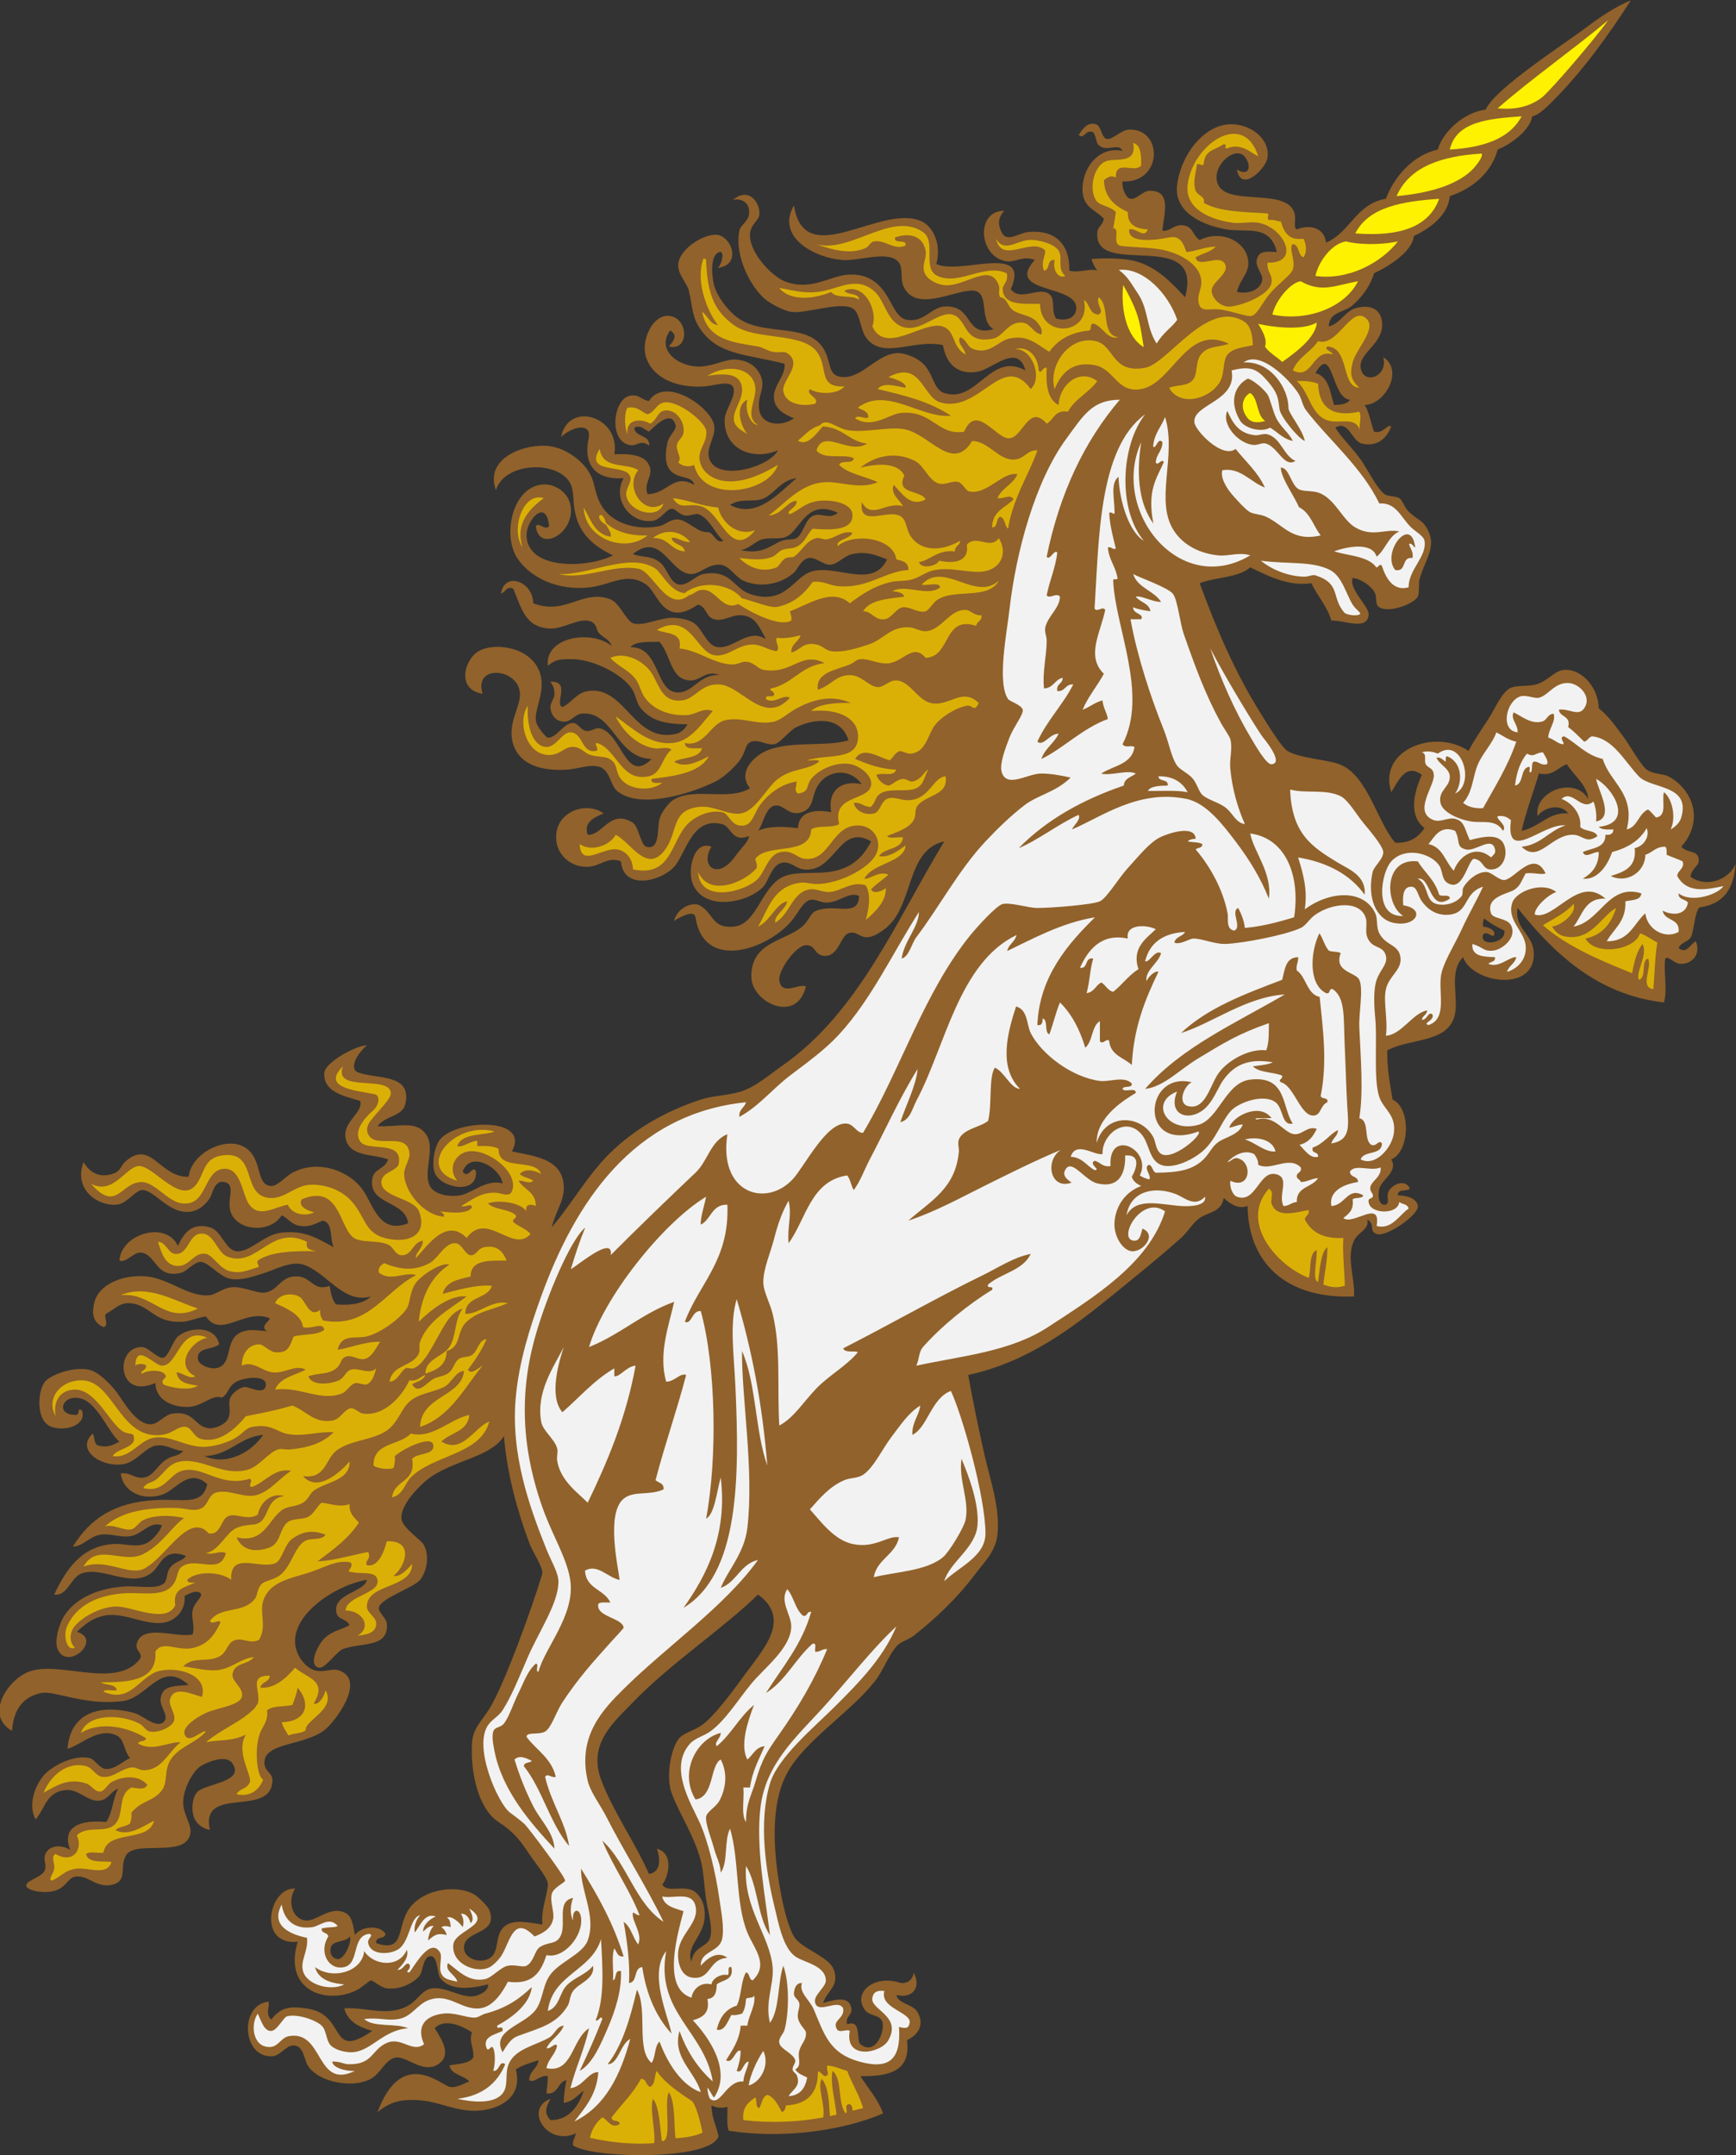
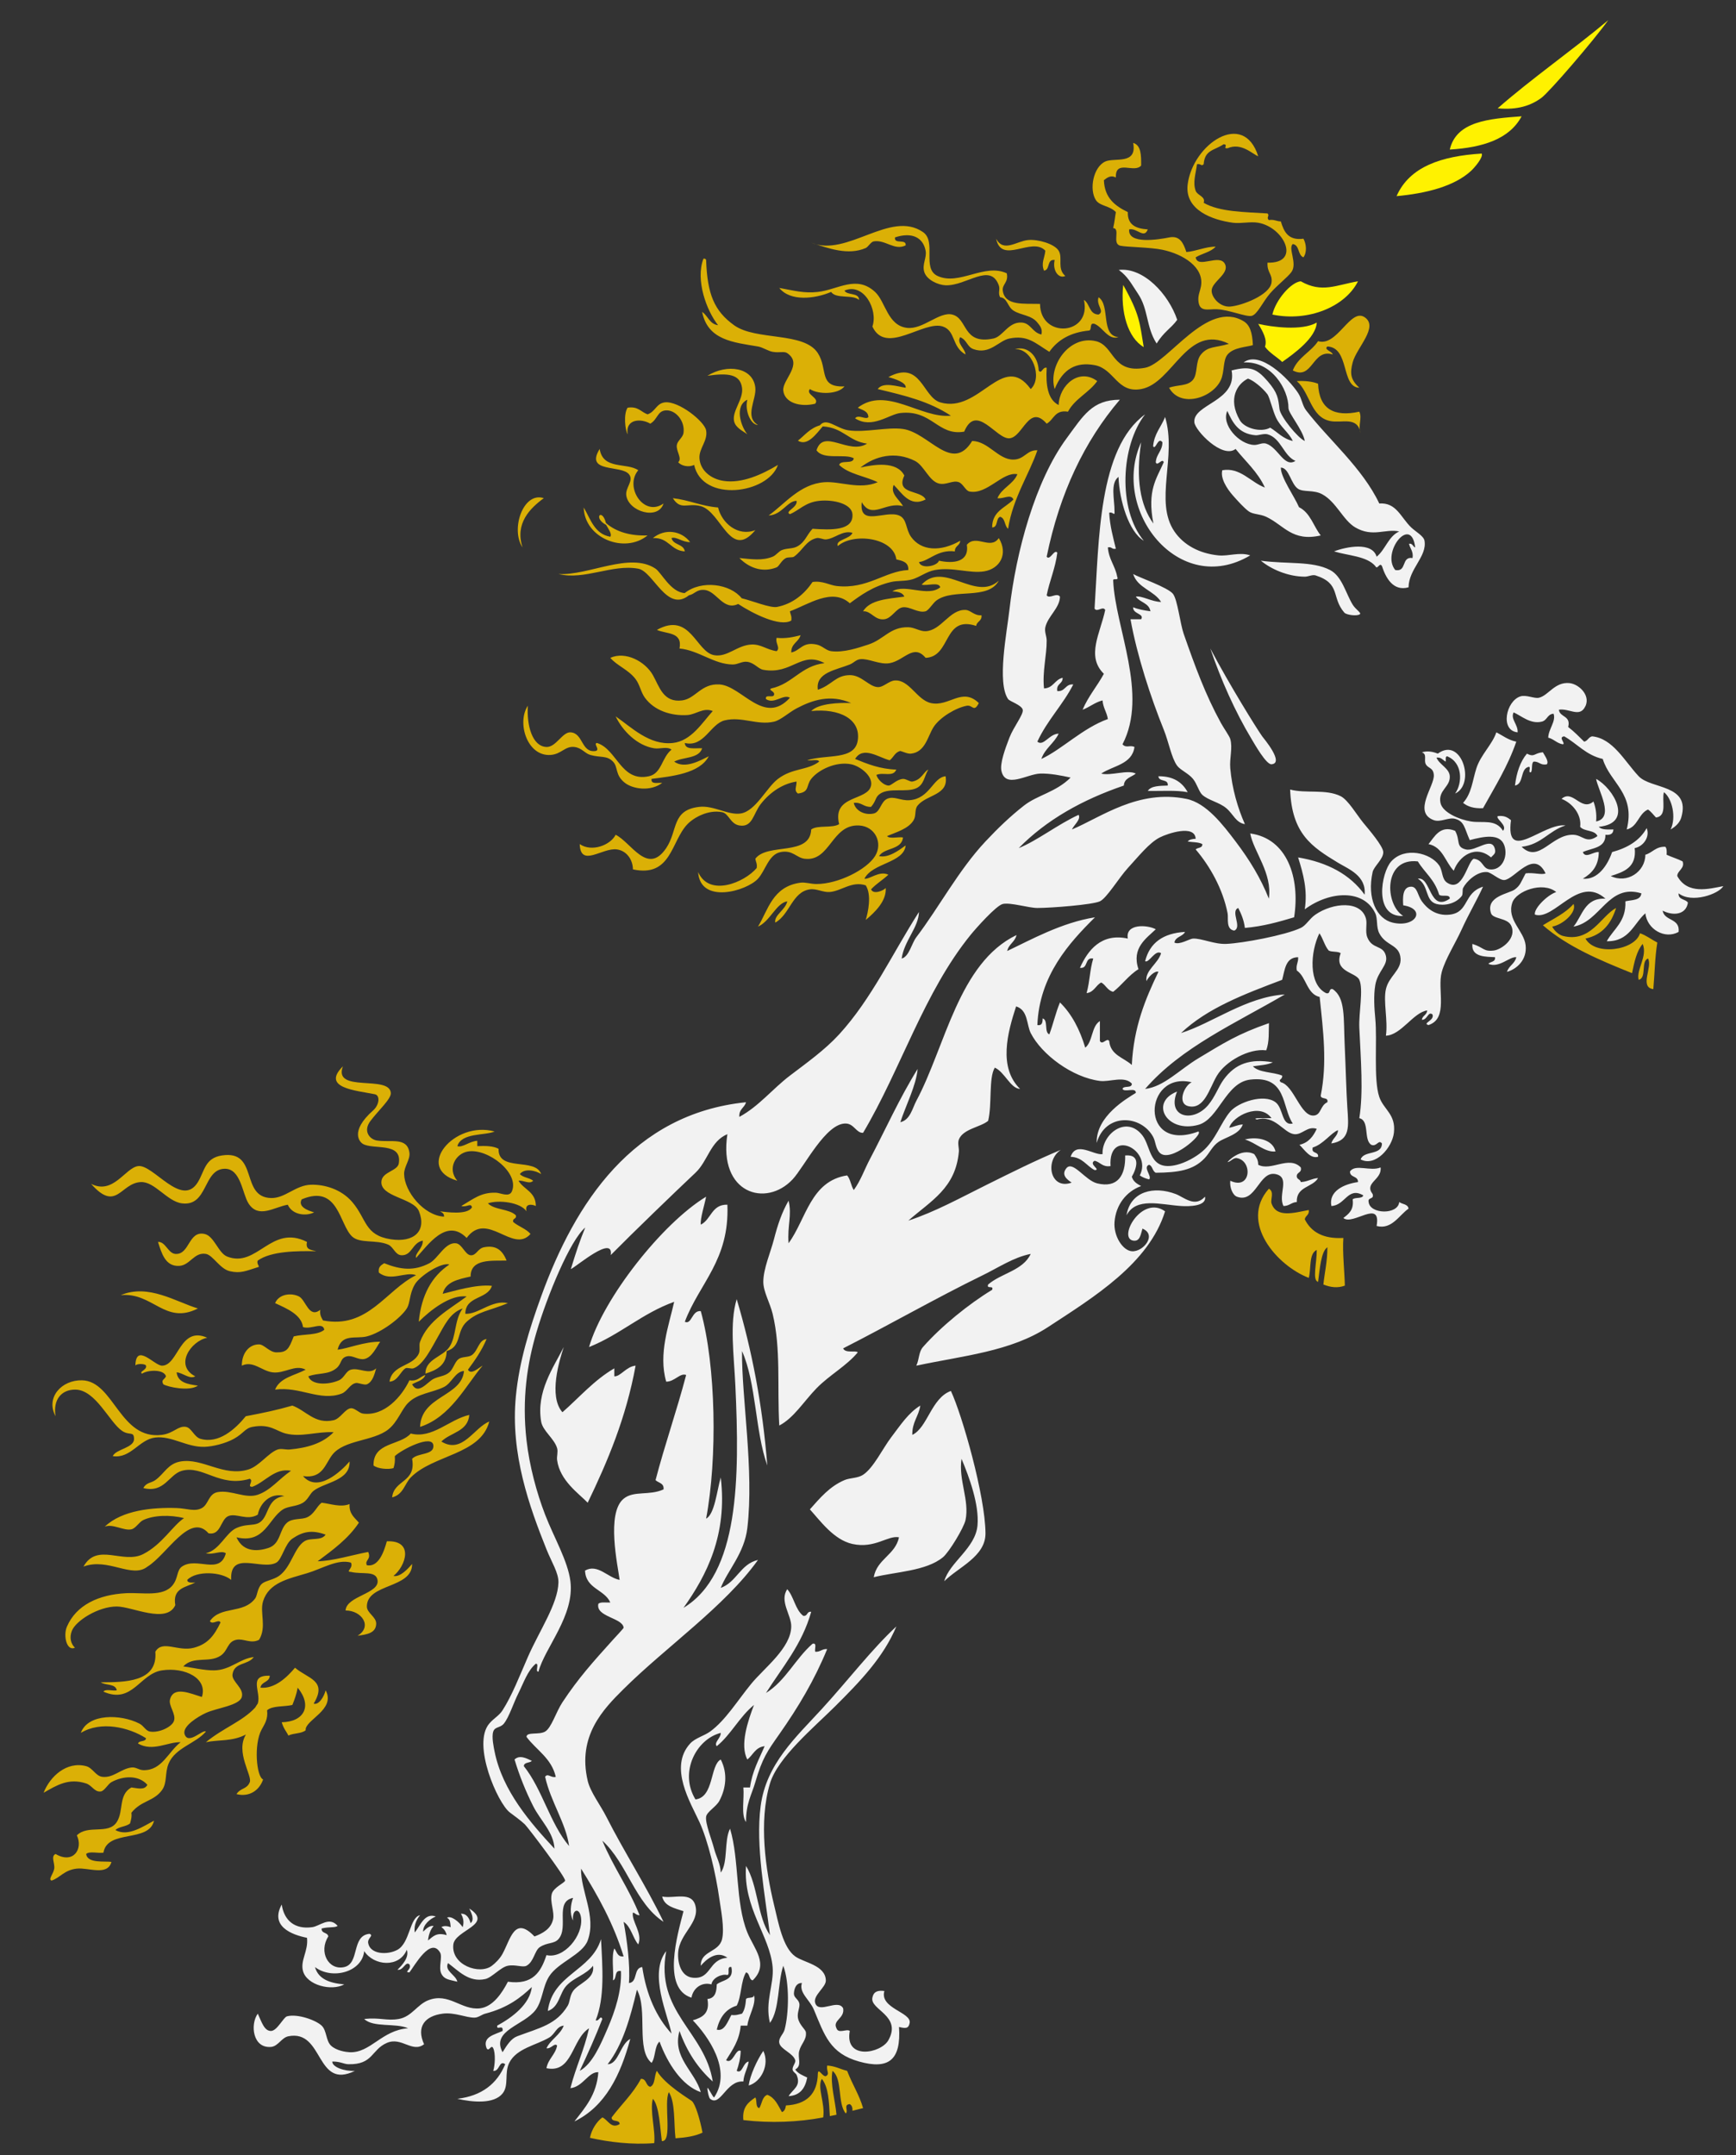
<svg xmlns="http://www.w3.org/2000/svg" viewBox="0 0 743.227 922.507" height="922.507" width="743.227" xml:space="preserve" id="svg2" version="1.1">
  <rect x="0" y="0" width="743.227" height="922.507" fill="#333333" stroke="none" />
  <defs id="defs6" />
  <g transform="matrix(1.333,0,0,-1.333,0,922.507)" id="g10">
    <g transform="scale(0.1)" id="g12">
-       <path id="path14" style="fill:#91622b;fill-opacity:1;fill-rule:evenodd;stroke:none" d="m 5574.24,4145.92 c -6.08,-78.49 -36.45,-128.54 -116.43,-139.5 -14.2,-18.47 -14.53,-53.24 -23.83,-87.16 -6.89,-25.13 -31.09,-19.94 -42.73,-42.73 24.49,-22.22 37.44,12.17 55.55,21.37 16.95,-43.38 -12.66,-72.18 -47,-72.63 -24,-0.33 -40.56,27.39 -51.28,17.09 -6.76,-38.33 8.04,-98.9 -4.28,-141.01 -216.41,24.3 -356.94,161.48 -470,303.37 -11.39,-63.18 45.84,-84.08 51.27,-136.73 14.1,-136.43 -195.8,-107.6 -226.45,-21.37 -50.19,-50.43 -8.85,-138.3 -29.92,-196.54 -28.48,-78.69 -141.13,-63.94 -213.63,-102.55 -0.98,-59.38 8.85,-107.93 17.09,-158.09 60.41,-27.42 55.17,-168.14 -4.28,-192.28 23.2,-39.54 -30.86,-64.02 -38.44,-94 -2.58,-10.12 -7.71,-55.75 21.35,-51.27 14.12,9.16 -0.78,24.5 8.56,42.73 11.93,23.32 54.88,41.53 68.35,8.54 -10.19,-9.73 -40.6,0.73 -38.45,-21.36 36.42,-0.66 61.35,-12.99 64.1,-34.18 3.65,-28.12 -101.76,-101.56 -132.46,-89.73 -26.82,10.34 -2.52,28.22 -29.92,46.99 7.18,-33.25 -29.38,-40.43 -42.72,-68.36 -25.72,-53.84 4.12,-123.29 0,-179.45 -224.43,-8.48 -339.47,113.14 -341.83,290.55 -32.13,-12.44 -58.64,10.7 -76.9,25.63 -6.74,-45.65 -49.55,-45.14 -76.91,-64.09 -21.55,-14.91 -38.05,-44.63 -59.83,-64.09 -68.69,-61.39 -139.96,-118.65 -209.35,-175.19 -136.62,-111.25 -277.48,-221.5 -474.28,-264.91 17.01,-94.56 33.77,-173.33 51.27,-252.09 18.12,-81.6 51.95,-173.21 42.71,-260.65 -5.72,-54.42 -43.57,-89.27 -72.61,-128.18 -56.31,-75.39 -127.7,-142.47 -196.57,-196.54 -15.17,-11.92 -39.6,-18.33 -51.26,-29.91 -26.84,-26.66 -45.38,-80.31 -72.64,-115.37 -76.85,-98.8 -225.43,-190.94 -282,-294.82 -39.58,-72.66 -43.93,-165.57 -38.45,-252.097 4.65,-73.672 27.91,-219.129 59.82,-273.45 23.33,-39.746 113.09,-64.004 128.17,-106.824 18.88,-53.555 -22.35,-67.129 -34.18,-106.816 36.26,10.461 80.31,23.398 89.73,-12.825 7.16,-27.507 -20.48,-29.539 -12.82,-55.543 48.12,17.606 28.16,-52.394 42.73,-64.085 50.49,-40.543 83.42,50.5 68.37,76.906 -9.52,16.687 -39.46,15.539 -51.29,29.914 -45.57,55.39 22.98,117.527 107.81,91.258 17.97,-5.567 42.48,3.425 46.01,31.66 24.79,-44.754 -1.62,-84.824 -55.54,-71.653 6.72,-29.792 52.83,-27.91 68.38,-55.542 21.97,-39.067 3.75,-70.676 -34.2,-89.727 13.36,-101.652 -60.35,-116.25 -149.54,-115.371 25.15,-40.625 55.9,-72.27 72.64,-119.629 -130.92,-56.672 -327.14,-82.297 -495.65,-55.551 -7.69,19.367 -3.03,51.086 -4.27,76.906 -18.65,-5.683 -35.61,-3.347 -51.27,4.278 0.78,-39.989 16.11,-67.559 22.81,-98.274 -21.19,-80.144 -408.86,-72.398 -467.18,-29.91 -2.25,17.918 7.46,23.867 8.54,38.457 -91.77,-42.391 -167.47,78.528 -81.18,111.082 -13.3,-25.445 -22.65,-45.508 0,-68.355 65.39,-1.281 94.41,56.543 106.82,93.992 -20.39,-13.777 -33.4,-34.949 -64.09,-38.445 0.2,26.851 4.11,50.015 8.54,72.632 -29.61,-5.984 -24.56,-46.636 -64.09,-42.73 1.73,26.172 4.28,26.316 4.28,55.547 -27.26,4.598 -40.53,-23.195 -59.82,-12.817 0.86,30.469 26.4,36.274 29.91,64.094 -25.59,-8.601 -52.77,-15.597 -72.64,-29.914 24.04,-94.246 -60.41,-130.738 -128.18,-132.449 -63.74,-1.609 -113.62,26.699 -171.64,32.82 -71.71,7.59 -106.74,-6.726 -144.55,-37.097 76.33,203.886 195.4,93.957 230.73,81.179 23.93,-5.508 52.83,14.68 64.1,17.09 -17.87,20.598 -56.65,20.266 -64.1,51.274 27.93,6.257 63.1,5.273 76.91,25.64 2.33,34.336 -14.97,49.633 -4.27,81.184 -28.88,18.625 -87.5,47.312 -119.64,12.824 23.37,-36.508 52.04,-82.258 17.09,-111.098 -49.72,-41.035 -104.53,21.633 -141,17.09 -37.55,-4.668 -48.04,-55.515 -89.73,-72.637 -60,-24.636 -151.49,-5.183 -187.997,38.457 -20.071,23.989 -15.946,66.848 -47.004,72.637 -27.598,5.149 -43.891,-32.176 -72.637,-34.179 -97.156,-6.778 -107.488,164.96 -12.817,175.175 6.016,-12.586 -12.027,-39.683 9.336,-57.398 31.649,41.558 61.094,42.32 110.84,36.043 135.299,-17.078 70.239,-171.113 213.099,-72.637 -41.88,12.234 -78.62,29.617 -89.73,72.637 71.02,4.082 141.33,-27.84 205.09,8.547 32.3,18.425 44.14,50.918 76.92,55.547 42.65,6.023 90.69,-29.836 132.45,-25.649 17.72,1.789 52.02,18.332 47,38.457 -55.25,-14.59 -123.3,-21.347 -153.82,21.367 -8.19,11.465 -7.79,63.364 -25.63,68.364 -27.67,7.769 -29.83,-47.239 -38.46,-59.817 -14.04,-20.488 -59.39,-48.562 -106.82,-42.722 -19.36,2.378 -44.71,26.199 -51.27,25.632 -3.48,-0.3 -31.63,-24.074 -42.73,-29.914 -93.26,-49.097 -241.017,-8.125 -192.271,153.828 -130.543,-13.043 -93.464,175.176 -8.55,170.911 -25.711,-41.993 -8.246,-98.243 34.183,-102.547 30.778,-3.125 70.308,38.211 111.088,29.91 30.56,-6.223 38.4,-21.445 47.01,-76.914 17.5,27.519 78.22,35.195 98.27,4.277 -1.25,-18.691 -33.09,-6.789 -29.91,-29.914 87.15,-30.183 68.03,40.754 98.27,98.274 37.82,71.921 150.93,92.355 213.64,59.816 14.23,-7.375 46.59,-39.082 51.28,-51.273 31.81,-82.793 -84.32,-62.247 -81.19,-123.907 1.83,-36.062 61.47,-53.086 89.73,-25.64 23.83,23.14 9,73.328 42.73,98.281 30.4,22.488 78.11,9.59 119.64,4.266 -6.54,45.839 19.86,107.042 17.09,132.46 -2.18,19.993 -44.12,70.032 -59.82,94.004 -33.88,51.733 -56.33,75.283 -98.27,102.543 -61.75,40.12 -90.77,150.39 -85.46,252.1 2.5,47.88 28.01,67.53 55.55,111.09 45.99,72.73 135.93,319.61 170.91,435.82 -2.1,27.69 -29.62,63.13 -42.73,98.28 -40.04,107.32 -70.18,219.87 -81.18,341.81 -41.41,-65.37 -148.41,-74.56 -230.73,-128.17 -31.92,-20.79 -103.11,-90.39 -98.28,-136.73 3.22,-30.82 63.51,-67.17 72.64,-85.46 18.37,-36.82 7.86,-84.58 -12.82,-111.1 -19.11,-24.5 -128.93,-59.56 -132.46,-89.73 -1.75,-15.07 24.04,-31.69 25.64,-51.26 6.46,-78.88 -82.69,-58.8 -141,-81.2 -20.08,-7.7 -58.37,-64.13 -76.91,-59.81 -38.865,9.07 1.28,79.32 17.09,94 29.35,27.27 53.97,26.53 81.18,42.73 -14.19,25.05 -38.17,14.47 -42.72,42.74 -9.45,58.59 91.57,63.64 98.27,102.53 -85.34,-12.48 -230.224,-97.44 -230.731,-196.54 -0.211,-41.11 30.14,-84.64 64.091,-94 29.88,-8.24 54.04,7.8 76.91,0 90.47,-30.86 -13.97,-167.35 -47,-192.28 -67.033,-50.59 -190.15,-38.7 -192.275,-102.54 -1.031,-31.08 26.699,-32.4 25.637,-59.82 -4.695,-120.88 -233.297,-11.34 -200.82,-158.1 -57.93,14.22 -57.223,61.33 -55.547,81.18 1.152,13.6 3.672,26.4 12.824,38.46 22.902,30.19 156.543,32.47 115.359,93.99 -23.523,35.16 -96.687,-4.45 -102.543,-8.54 -31.789,-22.15 -59.449,-86.27 -55.547,-123.91 4.282,-41.34 30.5,-68.41 21.368,-98.27 -22.004,-71.863 -175.473,-14.44 -205.098,-64.09 -22.457,-37.645 6.684,-81.523 -42.73,-94.004 -52.641,-13.293 -78.071,31.57 -119.637,25.637 -25.969,-3.711 -28.805,-37.141 -72.641,-47.004 -35.855,-8.059 -84.113,3.848 -85.445,17.101 -1.867,18.504 50.84,26.422 59.812,51.27 5.649,15.645 -4.742,31.836 0,47 10.453,33.484 53.907,35.793 81.184,17.09 -29.813,76.38 36.031,97.9 115.363,89.73 20.594,27.83 21.367,75.48 38.453,106.82 -22.445,-6.51 -32.593,-38.12 -64.089,-38.45 -37.239,-0.4 -63.633,39.39 -106.821,34.17 -59.926,-7.23 -63.621,-59.13 -94.004,-93.99 -27.715,50.4 2.645,116.99 29.914,145.27 25.141,26.07 91.692,63.84 145.278,51.27 12.23,-2.87 30.332,-31.42 47,-34.18 31.16,-5.14 63.14,28.81 81.179,34.18 -21.07,24.47 -17.113,60 -42.73,72.64 -57.305,28.27 -114.027,-29.6 -158.09,-42.73 7.594,109.85 95.25,146.69 213.637,115.37 28.867,-7.64 69.097,-49.9 94.004,-29.9 22.511,18.06 -13.075,48.62 -8.543,76.9 6.043,37.78 33.34,39.15 89.726,42.72 -87.695,81.43 -130.843,-40.32 -209.367,-51.27 -121.609,-16.96 -220.465,34.37 -263.527,25.64 -71.188,-14.43 -89.875,-68.67 -94.375,-121.62 -88.297,50.58 -14.445,162.31 52.066,189.19 96.832,39.11 278.824,-56.55 357.11,39.25 15.8,19.33 -14.618,27.79 -8.547,51.28 17.164,66.38 131.664,17.28 179.457,29.91 8.238,24.44 -4.684,51.54 0,76.9 5.156,27.92 34.531,43.42 25.64,55.55 -15.425,12.35 -39.254,-3.31 -51.281,-8.55 4.25,-44.03 -26.59,-78.1 -64.086,-85.46 -61.68,-12.09 -131.902,36.1 -196.555,21.37 -35.449,-8.08 -55.519,-24.06 -85.453,-51.27 82.953,-24.96 -26.683,-124.12 -59.812,-59.82 -14.59,28.31 2.894,75.97 8.543,89.72 28.75,70 109.871,108.85 200.82,115.38 45.996,3.28 102.645,-9.84 128.184,8.54 14.804,10.65 8.008,32.33 21.363,51.27 15.719,22.29 40.898,20.88 51.27,38.46 -70.45,27.94 -80.657,-29.04 -106.817,-51.28 -66.035,-56.15 -157.34,18.31 -226.461,-4.27 -37.48,-12.24 -46.336,-74.61 -89.722,-68.37 38.57,81.9 88.683,156.67 192.273,162.38 32.699,1.79 66.582,-11.43 98.273,0 23.707,8.54 49.641,40.14 55.547,59.8 -40.441,13.55 -61.597,-26.7 -98.273,-34.18 -32.969,-6.71 -64.559,8.85 -98.274,4.27 -35.621,-4.82 -56.347,-37.41 -89.73,-38.45 54.601,89.21 133.109,142.26 264.918,149.55 88.168,4.88 151.664,-19.66 166.637,51.28 -60.391,53.61 -100.34,-19.94 -145.278,-34.19 -68.394,-21.67 -127.285,15 -132.453,68.37 34.024,4.76 43.32,-18.86 76.906,-12.82 28.254,5.08 42.243,41.81 72.637,59.81 20.258,12.01 36.219,7.68 51.277,25.65 -25.793,-0.96 -50.285,21.03 -85.457,17.09 -35.433,-3.97 -63.511,-52.57 -106.82,-59.83 -71.426,-11.96 -155.359,46.76 -98.273,98.28 6.336,-12.17 3.363,-33.67 17.09,-38.45 28.507,-8.38 48.734,1.43 68.363,12.81 -31.309,22.54 -67.977,119.51 -119.641,136.74 -62.328,20.78 -89.933,-51.66 -21.359,-51.27 15.238,-2.76 4.379,29.86 21.359,12.81 13.274,-46.79 -54.074,-66.62 -98.269,-51.27 -53.953,18.73 -45.004,124.73 -17.09,149.54 25.121,22.33 91.797,43.71 136.726,34.18 31.176,-6.6 69.34,-46.2 89.727,-72.63 19.105,-24.76 61.34,-105.74 111.094,-102.54 24.121,1.54 41.75,30.5 68.371,34.17 70.984,9.79 69.148,-41.53 115.359,-47 21.422,-2.54 51.305,12.76 59.82,25.65 15.934,24.11 2.137,49.78 8.543,68.36 8.141,23.6 36.844,37.42 47,38.45 14.579,1.48 63.149,-28.08 68.368,4.27 5.816,36.07 -69.61,26.44 -94.004,12.82 -29.594,-16.52 -24.004,-38.45 -46.996,-51.27 -30.786,11.62 -63.891,-28.62 -106.821,-29.91 -57.304,-1.73 -106.011,25.59 -106.816,76.91 -124.531,-55.89 -130.461,117.89 -42.731,115.36 20.497,-0.59 50.497,-37.95 68.364,-34.18 16.75,3.53 31.363,55.38 47.004,68.37 38.457,31.96 120.605,34.74 132.449,-25.65 -23.637,-18.35 -73.031,-9.11 -68.363,-47 2.632,-21.31 41.32,-31.78 55.546,-29.9 52.797,6.97 34.293,71.52 64.09,102.55 30.582,31.82 78.801,16.58 102.547,17.09 -29.933,15.3 22.973,40.7 4.277,42.72 -79.078,27.95 -152.769,-67.36 -200.82,4.28 -34.836,-5.77 -51.336,-15.82 -76.914,-17.09 -80.129,-4 -97.301,41.22 -145.273,55.55 -49.125,14.65 -64.922,-11.71 -98.274,-29.92 -10.281,-7.45 11.735,-37.96 -8.551,-42.73 -34.988,15.61 -37.375,44.23 -29.906,76.91 14.68,64.21 99.758,93.71 170.914,85.46 74.055,-8.59 133.805,-67.47 200.821,-59.82 19.554,2.23 43.296,24.12 72.636,25.64 39.02,2 80.297,-22.21 106.821,-17.1 42.359,8.19 48.906,57.57 106.816,51.28 39.785,-4.34 48.035,-48.63 98.275,-29.91 4.24,-22.83 7.59,-46.53 21.37,-59.81 49.28,-3.73 87.86,3.29 111.09,25.63 -89.12,-25.36 -142.49,79.16 -217.911,102.54 -38.386,11.91 -89.406,-15.91 -119.64,-25.63 -36.485,-11.73 -70.61,-24.52 -106.821,-21.36 -40.605,3.52 -75.406,55.44 -102.543,55.53 -20.136,0.08 -44.902,-30.13 -59.824,-34.17 -85.609,-23.17 -80.832,59.44 -132.453,64.09 -22.324,2.01 -47.316,-34.61 -68.367,-25.64 5.488,85.7 148.945,129.75 188.008,47 19,42.91 45.945,75.57 102.543,59.83 37.421,-10.42 49.449,-73 85.453,-76.92 42.441,-4.61 87.629,53.91 145.273,59.83 71.735,7.34 109.182,-14.94 166.642,-47.01 -12.64,27.24 -1.35,78.41 -34.18,85.47 -19.34,-6.63 -39.786,-21.76 -72.638,-17.11 -29.218,4.15 -40.847,26.15 -59.824,34.19 -38.484,-61.91 -154.961,-50.11 -166.637,21.36 -6.023,36.87 18,77.72 -17.086,85.46 -33.261,7.33 -38.023,-37.26 -47.003,-51.28 -13.317,-20.79 -34.43,-38.13 -55.547,-42.72 -73.172,-15.93 -122.61,70.71 -162.364,68.36 -22.386,-1.32 -48.546,-44.28 -81.187,-47 -62.344,-5.2 -139.313,49.17 -106.816,136.72 24.277,-40.97 61.585,-52.25 102.542,-34.18 14.793,6.53 20.446,25.55 29.915,34.18 84.683,77.25 110.878,-50.2 205.093,-46.99 9.102,86.99 160.075,153.15 209.367,64.09 22.762,-41.13 15.934,-91.52 55.543,-94 19.797,-1.23 48.332,32.1 68.368,42.72 86.124,45.7 186.254,3.02 226.454,-55.54 34.67,-50.5 53.26,-142.48 145.27,-106.82 -7.98,73.33 -126.2,57.85 -115.36,141 4.67,35.78 38.28,29.66 51.28,64.09 -47.98,18.69 -124.9,6.69 -136.73,68.37 -10.09,52.58 58.12,82.61 47,119.64 -56.93,16.21 -119.2,30.69 -115.37,89.72 2.3,35.34 104.9,89.31 136.76,88.59 -45.25,-40.2 -50.59,-78.62 -29.3,-86.61 61.21,-22.96 173.58,-2.96 153.18,-100.25 -8.97,-42.75 -64.5,-38.06 -89.73,-72.64 65.81,-3.86 126.44,21.66 158.1,-29.91 28.07,-45.74 -15.4,-125.03 12.81,-166.63 15.71,-23.16 58.92,-31.46 94.01,-25.64 39.31,6.52 81.88,52.26 136.72,38.45 -7.74,50.54 -102.1,106.76 -128.18,38.46 17.25,-28.53 32.05,23.78 42.73,0 5.09,-78.14 -114.84,-52.66 -132.46,-4.28 -10.38,28.52 -1.34,84.16 17.09,106.82 53.22,65.44 291.96,72.68 230.73,-38.45 82.19,-16.32 161.74,-26.37 166.64,-111.09 2.75,-47.59 -27.74,-83.53 -38.46,-132.45 68.43,81.12 116.47,169.43 188.01,239.26 80.51,78.61 178.82,134.01 290.55,170.92 38.84,12.83 81.48,11.77 128.18,25.64 45.65,13.55 94.2,55.52 136.73,85.45 243.69,171.53 363.31,464.87 517.01,717.83 -126.06,-27.8 -95.43,-210.48 -192.29,-282.01 -12.48,-9.22 -34.02,-25.04 -55.54,-25.63 -24.78,-0.69 -34.27,21.4 -59.81,12.82 -24.63,-8.28 -31.15,-70.34 -72.64,-72.64 -37.68,-2.1 -30.22,35.27 -64.1,34.18 -32.74,-1.05 -88.87,-81.76 -85.45,-111.1 6.41,-54.79 63.02,-9.91 85.45,-21.36 -29.38,-121.86 -173.53,-51.3 -175.18,29.92 -2.21,109.34 99.29,114.12 158.09,158.09 28.28,21.14 29.18,47.16 51.27,55.54 62.43,23.69 133.7,-23.58 136.73,47.01 -30.65,15.46 -63.59,-20.18 -102.53,-21.37 -20.75,-0.64 -38.27,13.19 -55.55,8.54 -23.53,-6.32 -37.49,-42.2 -59.82,-68.36 -77.48,-90.74 -281.08,-161.95 -307.64,12.81 -3.26,21.47 -35.79,9.22 -68.91,-11.46 11.77,43.56 59.94,61.67 81.72,49.92 47.23,-25.45 38.09,-75.65 111.09,-68.36 72.12,7.21 86.81,122.81 153.82,158.09 38.7,20.38 99.66,10.61 149.55,17.09 68.65,8.92 108.33,42.42 136.73,98.28 -103.1,61 -114.57,-103.35 -217.91,-89.73 -23.78,3.13 -41.34,26.93 -68.37,21.36 -32.18,-6.63 -42.89,-58.3 -59.81,-76.91 -46.13,-50.72 -188.83,-81.92 -226.46,8.55 -18.55,44.58 3.13,142.53 59.82,119.64 -38.26,-61.03 19.36,-111.12 76.91,-29.91 16.7,23.57 46.02,50.55 42.72,64.09 -53.16,-22.36 -55.95,30.76 -85.45,38.45 -96.58,25.21 -116.19,-94.74 -153.82,-136.73 -42.62,-47.57 -163.62,-76.8 -170.91,17.09 -41.2,16.7 -65.74,-14.35 -102.54,-17.09 -68.16,-5.06 -119.13,53.28 -102.64,119.64 15.35,61.8 97.75,89.25 149.63,51.28 -34.59,-13.18 -65.12,-30.98 -51.27,-68.37 48.43,-3.06 71.92,85.1 145.28,38.46 17.69,-11.25 25.45,-72.24 42.72,-76.91 45.54,-12.34 34.23,59.78 42.73,89.73 7.22,25.39 31.95,52.69 42.73,59.82 66.39,43.83 180.45,-4.16 247.82,38.45 -38.39,46.22 4.06,94.7 42.73,115.36 75.68,40.44 200.82,15.42 273.46,38.46 -23.47,78.2 -108.81,70.21 -166.64,42.73 -23.46,-11.15 -51.49,-51.92 -72.64,-55.55 -21.88,-3.75 -48.99,16.46 -72.64,8.54 -19.39,-6.49 -17.89,-30.53 -34.18,-55.54 -16.06,-24.66 -55.81,-60.17 -81.19,-72.64 -85.26,-41.91 -246.56,-89.42 -316.18,-29.91 -21.8,18.64 -21.98,65.78 -55.55,76.91 -29.7,9.85 -69.86,-6.2 -102.54,-8.54 -88.78,-6.36 -155.34,18.43 -175.19,81.18 -21.29,67.32 25.96,120.86 21.37,166.64 -7.86,78.31 -149.54,90.77 -119.64,-4.27 -84.5,12.32 -59.77,109.31 -12.82,136.73 52.74,30.79 183.06,13.09 200.82,-85.46 9.25,-51.25 -21.13,-102.57 -17.09,-136.73 2.55,-21.52 33.15,-54.98 38.46,-55.54 26.51,-2.85 52.52,48.73 81.18,46.99 17.23,-1.04 24.32,-23.16 42.73,-25.63 15.51,-2.09 28.59,11.32 42.72,8.54 70.46,-13.88 83.51,-182.79 166.64,-98.27 -113.84,1.68 -122.86,157.42 -226.46,145.28 -19.22,-2.26 -33.1,-26.75 -55.54,-25.64 -26.89,1.33 -40.29,22.09 -42.73,42.73 -2.25,19.07 13.24,29.56 12.82,47 -0.52,21.7 -5.87,25.84 -12.82,38.45 67.09,3.82 11.23,-72.84 38.46,-81.18 29.42,13.38 44.47,45.27 81.18,51.27 120.54,19.7 148.56,-171.59 286.28,-136.73 11.56,2.93 26.03,14.53 34.18,29.91 -70.06,0.87 -115.32,10.15 -149.55,51.28 -15.19,18.25 -16.21,44.19 -29.91,64.09 -32.96,47.87 -128.47,96.95 -200.82,94 -26.8,-1.1 -41.07,1.31 -68.36,-21.37 -9.91,93.09 139.13,116.84 205.09,64.1 -7.94,22.06 -27.84,25.79 -41.39,41.64 -8.66,10.12 -5.75,26.78 -22.7,35.26 -36.28,18.18 -90.35,-24.75 -136.73,-21.36 -78.71,5.75 -88.68,66.5 -115.37,128.18 -22.54,9.49 -24.41,-12.1 -39.5,-15.9 12.43,73.59 104.13,37.37 103.6,-31.1 105.24,-40.43 157.57,46.37 247.82,12.82 29.09,-10.81 51.46,-69.73 72.64,-76.91 35.01,-11.86 89.32,21.21 136.72,17.09 16.66,-1.45 42.69,-5.36 59.82,-17.09 27.53,-18.84 40.33,-73.61 76.91,-76.91 52.28,-4.72 96.66,62.26 153.82,25.64 -23.16,41.59 -33.58,74.38 -81.18,76.91 -29.7,1.58 -55.72,-21.34 -85.46,-12.82 -27.55,7.89 -23.39,39.25 -51.27,47 -20.27,-12.69 -43.98,-26.8 -68.36,-25.64 -54.22,2.61 -68.37,68.68 -98.28,89.73 -60.8,42.8 -112.88,-0.37 -179.45,-8.54 -102.61,-12.59 -193.25,30.06 -235.01,94 -46.06,70.54 -18.81,217.99 72.64,235 44.1,8.21 89.6,-21.96 98.27,-64.09 18.57,-90.17 -101.65,-156.54 -111.09,-68.36 10.53,13.7 28.89,-16.21 42.73,0 -10.08,93.36 -73.73,16.29 -72.64,-29.92 2.69,-113.4 198.71,-104.89 277.73,-64.09 -65.75,31.61 -112.01,71.78 -123.91,149.55 -5.59,36.58 -0.35,68.93 -21.36,94 -51.88,61.91 -204.97,51.06 -230.73,-34.18 -39.09,105.72 98.43,152.51 175.18,141.01 49.75,-7.47 97.44,-43.81 119.64,-76.92 26.95,-40.19 17.6,-65.22 42.73,-111.09 31.45,-57.41 110.45,-84.1 188,-68.36 17.41,3.53 33.26,21.26 55.55,21.36 28.08,0.13 50.7,-27.23 81.18,-38.45 7.03,-2.6 20.44,-1.54 25.63,-4.28 12.6,-6.64 21.5,-35.69 42.73,-25.64 -25.72,20.26 -45.25,74.39 -81.18,85.46 -9.32,2.88 -25.24,-6.84 -42.73,-4.27 -18.18,2.67 -29.57,22.41 -42.72,21.36 -17.95,-1.44 -33.92,-34.56 -59.82,-38.45 -73.25,-11.02 -131.98,69.83 -94,136.72 -86.68,-6.23 -130.96,39.44 -112.46,128.19 10.61,50.95 -51.78,39.25 -88.37,4.27 23.62,117.25 191.27,65.53 170.92,-55.55 58.97,2.37 107.33,-4.14 115.36,-47 4.87,-25.98 -21.77,-49.77 -8.55,-81.18 64.27,0.59 82.3,68.17 149.55,29.91 -4.49,22.91 -29.47,21.09 -54.05,30.81 -35.13,13.89 -44.05,47.7 -31.4,105.92 4.98,22.95 30.24,39.45 25.63,55.55 -15,52.48 -68.89,-6.85 -85.45,-21.37 -16.85,7.25 -24.38,22.12 -47,12.82 2.03,-32.15 50.51,-21.2 47.93,-57.96 -30.24,22.8 -37.03,-4.62 -65.02,2.42 -67.8,17.03 -49.13,150.44 4.27,158.08 31.38,4.5 31.24,-12.19 59.82,-17.09 51.99,81.28 197.13,-18.14 209.36,-76.9 7.09,-34.09 -24.26,-70.54 -17.09,-102.55 18.75,-83.62 195.68,-33.74 222.19,21.36 -82.57,-35.83 -177.17,5.68 -170.91,102.55 1.81,28.01 41.67,78.76 25.63,102.55 -12.8,18.99 -60.8,2.15 -89.73,0 -105.22,-7.83 -183.17,39.79 -192.27,111.09 -6.11,47.89 27.78,119.35 76.91,115.37 64.29,-5.23 66.28,-115.15 0,-98.28 9.46,11.66 33.24,34.34 4.27,51.28 -46.87,-62.57 28.09,-121.03 102.55,-115.37 44.82,3.41 78.08,26.36 115.36,21.36 34.81,-4.66 59.59,-21.33 72.64,-51.27 17.81,-40.86 -12.97,-63.5 -4.27,-111.1 9.23,-50.5 74.09,-52.28 111.1,-25.63 -34.91,14.13 -60.81,30.76 -64.1,64.09 -4,40.47 37.24,69.78 34.18,111.1 -122.9,31.64 -215.08,26.34 -273.46,115.35 -24.12,36.79 -22.19,68.69 -34.18,119.65 -5.64,23.98 -34.21,50.1 -34.18,81.18 0.05,48.22 74.26,97.53 119.63,98.27 49.56,0.81 88.55,-97.28 7.16,-106.59 15.81,14.13 21.77,55.06 6.25,51.05 -30.91,-8.01 -25.97,-74.27 -17.68,-106.82 9.43,-36.95 49.86,-90.13 85.46,-111.09 89.27,-52.59 221.19,-8.19 269.19,-98.28 23.3,-43.73 9.49,-83.19 59.82,-85.46 61.76,-2.78 111.74,76.42 175.18,76.91 28.24,0.22 70.5,-17.95 89.72,-42.72 25.98,-33.47 28.07,-75.1 59.83,-85.46 105.46,-34.41 148.02,134.67 260.62,72.64 -24.59,89.99 -105.74,3.9 -153.81,-4.27 -62.99,-10.72 -100.31,23.99 -111.09,85.46 -92.35,21.32 -195.59,-49.62 -247.83,25.63 -16.84,24.26 -18.52,74 -38.44,89.73 -36.68,28.96 -152.3,-15.77 -200.82,-8.54 -22.6,3.36 -60.75,22.7 -81.19,38.45 -43.03,33.15 -102.82,136.14 -85.46,222.18 4.85,24 39.2,31.28 29.91,72.64 -4.73,21.1 -29.17,32.78 -51.27,25.64 50.11,44.11 89.53,-7.43 85.46,-47 -1.93,-18.77 -27.47,-30.98 -29.91,-59.82 -5.05,-59.59 69.06,-136.95 111.09,-153.83 83.1,-33.35 145.77,17.99 205.1,21.37 59.83,3.42 93.89,-25.2 115.35,-55.55 27.21,-38.42 38.44,-84.18 72.64,-89.72 54.94,-8.9 76.83,39.85 119.65,42.73 96.13,6.45 63.34,-99.79 158.08,-72.64 -49.9,29.51 -8.51,123.41 -68.36,123.91 -61.13,0.5 -185.37,-73.31 -222.19,17.09 -7.71,18.93 -0.72,56.38 -12.81,72.63 -31.36,42.12 -130.69,3.5 -183.73,8.55 -97.28,9.28 -210.66,78.15 -153.81,175.19 33.85,-216.03 279.59,9.19 410.18,-51.28 37.05,-17.16 64.49,-73.99 46.99,-136.73 76.58,-37.3 305.2,70.09 239.28,-81.18 28.96,-39 87.42,6.04 119.65,-12.82 26.97,-15.79 7.63,-51.49 25.62,-81.18 32.52,-8.82 59.2,1.22 64.1,25.63 17.5,87.36 -233.12,49.95 -132.46,162.37 -37.85,15.08 -60.19,-7.99 -89.72,-4.27 -89.65,11.3 -102.39,162.03 -8.56,162.36 -21.23,-25.15 -19.24,-45.35 -8.53,-68.36 16.58,-35.66 55.29,-3.2 85.45,0 81.07,8.6 134.76,-33.63 132.46,-123.91 28,-8.79 71.66,8.92 89.72,0 -10.93,15.34 -14.72,24.6 -18.53,36.97 33.51,3.8 100.7,4.29 142.46,-7.06 70.16,-19.1 120.82,-75.07 158.08,-115.37 62.04,227.67 -288.94,58.98 -282.01,205.1 1.19,25.13 15.51,20.45 21.37,47 -28.28,29.25 -64.43,35.8 -68.36,85.45 -5.6,70.63 48.63,149.4 128.16,132.46 -11.58,25.2 -44.82,0.23 -68.35,12.82 -20.98,11.21 -11.65,25.29 -25.63,47 -26.58,10.72 -28.89,-24.99 -47.01,-8.55 9.41,12.57 25.27,43.53 55.55,34.18 17.38,-5.36 17.44,-42.57 34.18,-46.99 17.44,-4.62 46.42,29.06 72.63,29.9 109.92,3.53 108.19,-172.25 -21.37,-166.63 -2.81,-17.94 8.81,-52.07 25.65,-55.55 17.42,-3.6 40.31,25.05 59.82,25.64 75.57,2.27 46.1,-77.95 42.74,-128.19 26.4,-3.15 37.28,22.11 68.36,17.1 31.33,-5.07 27.73,-31.98 51.27,-47.01 64.84,32.18 139.49,0.92 153.81,-55.54 12.07,-47.57 -23.03,-65.31 -34.18,-111.1 37.71,-8.74 76.99,7.58 81.19,38.45 3.04,22.41 -31.16,47.34 -12.82,76.92 9.77,15.78 26.84,14.46 59.83,12.82 -22.6,90.81 -95.78,61.26 -162.38,72.64 -74.44,12.71 -168.19,53.89 -158.09,141 11.29,97.5 85.57,194.24 170.9,196.54 62.48,1.69 127.75,-44.43 119.65,-106.81 -4.55,-35.09 -85.33,-115.61 -98.28,-38.46 38.9,-24.53 48.3,10.41 26.09,39.91 -28.54,37.98 -102.72,-21.49 -90.18,-78.36 18.73,-84.89 217.86,-16.84 247.82,-98.27 8.53,-23.16 -4.69,-48.55 8.55,-55.55 45.22,17.89 89.12,2.96 94,-42.73 77.76,33.33 96.68,125.51 192.27,141 27.05,73.12 88.67,140.64 166.64,158.09 15.51,56.43 84.24,120.2 153.83,128.18 28.24,67.62 260.14,215.6 326.52,266.6 35.53,27.31 97.15,68.56 139.2,83.77 -71.78,-112.1 -155.68,-228.33 -252.09,-324.73 -18.04,-18.04 -45.7,-44.92 -64.1,-47 -7.42,-46.32 -71.66,-91.37 -111.07,-106.82 -19.83,-74.54 -81.45,-125.93 -153.83,-149.54 -6.33,-69.38 -77.66,-110.35 -115.37,-128.19 -5.59,-52.38 -85.8,-100.24 -128.17,-119.64 -9.43,-34.85 -33.65,-71.75 -68.38,-102.54 -28.75,-25.49 -74.45,-19.13 -76.91,-68.36 38.85,9.95 52.3,50.7 89.73,59.81 48.16,11.73 76.17,-7.02 81.19,-42.73 10,-71.24 -75.51,-100.37 -68.36,-149.54 8.34,-57.42 89.65,-28.68 72.64,34.18 66.87,-42.32 6.13,-152.28 -59.83,-153.82 15.04,-23.43 19.57,-57.33 29.92,-85.46 30.06,-8.58 41.1,24.26 55.53,17.09 -14.57,-40.87 -47.58,-66.62 -93.98,-55.55 -33.52,8 -42.25,76.55 -85.47,51.28 19.08,-32.2 49.63,-58.87 81.19,-102.55 21.21,-29.35 51.31,-92.44 76.91,-111.09 11.19,-8.16 34.75,-5.5 46.99,-12.81 10.71,-6.39 14.61,-26.76 29.91,-42.73 17.77,-18.56 40.95,-28.75 51.27,-42.73 48.61,-65.82 0.33,-109.44 -17.09,-179.46 -1.33,-5.36 0.82,-41.68 -4.26,-51.27 -12.66,-23.82 -93.07,-53.89 -123.91,-34.18 -16.09,10.27 -4.27,31.2 -17.09,51.27 -14,21.92 -47.52,41.45 -68.38,42.73 -13.77,-36.39 54.67,-91.92 51.29,-119.64 -6.11,-49.85 -78.4,-15.75 -119.65,-17.09 -14.31,46.94 -44.21,78.27 -64.1,119.63 -76.48,-10.41 -142.38,25.29 -196.54,51.28 -37.05,-34.16 -111.93,-30.49 -162.36,-51.28 55.13,-150.01 114.76,-288.28 196.54,-418.72 15.84,-25.28 64.75,-106.69 85.47,-119.64 37.17,-23.24 127.24,-27.9 166.62,-42.73 91.11,-34.32 121.07,-185.57 179.47,-252.1 48.89,-1.9 74.92,19.06 93.99,47.01 -52.11,40.34 -34.3,114.22 -8.54,170.91 -53.71,40.82 -77.52,-24.73 -98.28,-55.55 -44.22,138.26 143.63,205.14 247.83,132.46 14.49,26.77 37.23,62.28 64.08,102.54 19.07,28.57 40.67,82.33 68.38,98.28 19.94,11.48 59.22,5.26 85.45,12.81 39.42,11.35 59.67,46.96 94.01,47.01 53.45,0.07 104.82,-55.6 106.81,-123.91 30.75,-23.83 53.56,-56.8 81.17,-94 16.84,-22.68 53.56,-88.08 72.64,-102.55 20.33,-15.41 49.94,-12.47 68.38,-21.37 20.12,-9.71 39.75,-25.67 55.55,-47 42.34,-57.19 34.72,-127.42 -12.82,-179.45 21.76,-23.56 53.23,-8.52 56.31,-41.89 1.88,-20.22 -21.07,-24.04 -26.87,-53.93 43.92,-35.29 120.88,-15.99 145,40.47 z m -806.82,-175.39 c 19.06,-15.12 41,-27.38 64.1,-38.45 7.62,-40.48 -80.52,-54.41 -68.38,-12.82 11.94,11.42 21.12,-4 34.18,-4.27 10.26,16.71 -15.41,28.57 -34.18,29.91 -0.56,10.53 -0.64,20.58 4.28,25.63 z m -431.56,1666.39 c -8.44,-14.34 -29.53,-16.04 -51.27,-17.09 -12.73,41.37 -16.7,91.54 -59.8,102.55 56.52,98.85 50.97,-82.76 111.07,-85.46 z M 2558.4,5384.82 c -51.55,-41.6 -127.2,-133.78 -213.64,-85.45 36.68,21.88 66.79,8.97 98.27,17.09 41.08,10.6 60.86,62.13 115.37,68.36 z m -440.1,-525.54 c 37.87,-43.85 34.01,-121.27 98.28,-123.92 32.97,-1.36 51.7,35.1 93.99,17.1 -64.77,4.5 -84.2,-59.06 -136.72,-55.55 -70.58,4.71 -53.31,147.07 -149.55,145.27 17.55,19.48 57.27,16.79 94,17.1 z m 572.56,414.45 c -27.25,-22.55 -50.18,0.25 -76.91,-8.54 -28.27,-9.29 -32.49,-57.79 -55.55,-72.64 -10.19,-6.55 -29.19,-2.12 -47.01,-8.55 -35.38,-12.77 -60.33,-45.99 -132.45,-29.9 28.82,4.71 46.86,28.38 68.36,34.18 31.72,8.55 60.06,-3.93 85.47,12.81 40.34,26.62 61.87,117.46 158.09,72.64 z m 158.09,-149.55 c -47.39,-101.32 -174.32,-7.64 -252.09,-42.72 -50.26,-22.66 -80.51,-104.9 -188.01,-68.37 -55.41,18.84 -59.24,79.47 -149.55,64.1 -22.7,-3.87 -50.48,-37.05 -76.91,-34.19 -30.79,3.33 -39.87,55.48 -64.09,72.64 -32.35,22.92 -52.47,12.79 -85.45,25.64 90.66,73.46 117.3,-58.66 183.73,-64.09 30.33,-2.49 53.75,30.99 93.99,29.9 32.42,-0.87 49.48,-39.11 76.91,-51.27 55.99,-24.82 121.6,-10.8 162.38,25.64 11.74,10.5 22.64,42.43 47,47 22.48,4.21 45.85,-21.5 68.36,-21.37 25.44,0.16 43.91,28.22 72.64,34.19 44.46,9.23 72.57,-1.92 111.09,-17.1 z m -81.19,-722.09 c -60.96,14.48 -110.99,-16.54 -98.27,-89.73 -54.6,10.41 -103.99,1.58 -106.82,-51.27 -44.37,5.27 -94.81,7.87 -128.18,-8.55 15.95,16.54 22.74,77.04 55.55,81.18 28.21,3.57 43.96,-35.95 85.45,-21.36 40.33,14.18 29.06,48.65 51.27,85.45 29.17,48.35 100.96,60.15 141,4.28 z M 845.016,2312.71 c -32.09,-50.16 -112.836,-101.84 -188.004,-68.37 81.898,3.55 110.191,60.71 188.004,68.37 z M 1122.74,701.863 c 9.89,-13.25 -16.12,-74.55 -38.45,-72.633 -16.74,1.415 -27.18,18.094 -21.36,38.458 6.57,23.015 51.27,15.449 59.81,34.175 z m 1098.11,-81.187 c -22.67,60.64 61.97,88.172 38.45,183.726 -3.15,12.817 -17.88,39.786 -38.45,47.004 -36.98,12.969 -77.76,-8.652 -94,17.09 19.74,23.547 39.49,99.484 -17.09,115.371 12.5,-36.179 11.85,-75.918 -25.64,-81.191 -39.22,92.097 -118.72,206.934 -153.82,303.374 -42.12,115.74 40.75,183.5 102.55,247.82 119.17,124.05 294.53,240.47 401.64,346.09 112.51,-81.51 11.15,-182.06 -51.28,-269.18 -35.44,-49.46 -92.15,-124.04 -128.18,-149.55 -29.7,-21.03 -62.07,-25.51 -76.91,-46.99 -26.89,-38.95 -38.1,-124.55 -21.36,-170.92 23.85,-66.11 72.56,-136.39 94,-217.91 9.44,-35.906 9.81,-74.324 17.09,-123.918 5.97,-40.699 22.81,-92.027 12.81,-123.902 -10.33,-32.949 -53.02,-25.168 -59.81,-76.914 z M 5100.7,4355.08 c -43.86,75.36 -175.43,22.84 -162.36,-55.54 18.95,28.1 74.06,42.66 98.28,8.55 -61.21,6.57 -92.71,-44.5 -149.57,-55.55 14.9,64.87 37.33,122.2 55.55,183.73 48.59,-8.7 59.47,20.29 89.74,29.91 22.15,-35.09 66.92,-69.44 68.36,-111.1 v 0" />
-       <path id="path16" style="fill:#fff200;fill-opacity:1;fill-rule:evenodd;stroke:none" d="m 4014.59,5658.67 c 27.07,-14.53 20.21,-72.34 49.28,-90.26 -15.45,-3.32 -40.76,-9.93 -57.01,9.6 -21.51,25.83 -21.8,62.64 7.73,80.66 v 0" />
      <path id="path18" style="fill:#fff200;fill-opacity:1;fill-rule:evenodd;stroke:none" d="m 3607.44,6005.45 c 53.6,-95.79 52.66,-120.25 65.92,-199.59 -51,29.82 -75.12,112.32 -65.92,199.59 v 0" />
      <path id="path20" style="fill:#dbb006;fill-opacity:1;fill-rule:evenodd;stroke:none" d="m 2656.68,287.395 c 25.62,-1.426 42.32,-11.79 64.08,-17.09 19.44,-49.414 38.38,-75.571 51.28,-119.629 l -34.18,-8.547 c 0.64,10.605 -2.21,17.734 -8.55,21.355 -21.71,-1.675 -3.43,-21.14 -12.82,-29.898 -27.61,32.207 -9.44,110.191 -42.72,136.719 -8.09,-42.297 9.14,-96.211 12.81,-140.996 l -21.36,-4.27 c -2.49,45.938 -4.21,92.629 -25.63,119.641 -16.25,-26.426 11.43,-78.528 4.26,-123.918 -80.52,-15.176 -168.93,-18.907 -256.37,-8.543 -4.32,41.355 16.34,57.722 38.46,72.636 6.27,-9.406 -0.51,-31.835 12.82,-34.179 8.62,14.16 9.01,36.57 25.63,42.722 24.93,-9.25 34.45,-33.906 47,-55.546 8.45,2.961 11.4,11.394 12.83,21.367 64.99,3.379 101.19,35.527 102.54,102.551 1.46,19.761 14.63,-10.657 25.64,-8.555 13.93,7.723 1.12,15.68 4.28,34.18 z m -546.92,-17.09 c 25.26,-44.172 106.16,-91.633 112.3,-96.887 11.32,-9.668 25.81,-57.512 34.25,-101.445 -23.03,-11.336 -54.45,-16.074 -86.74,-18.172 -5.69,48.426 -0.21,115.176 -21.36,148.14 -17.29,-34.402 12.87,-160.125 -22.46,-157.207 -5.65,39.375 -7.84,112.895 -28.81,135.84 -10.57,-37.117 8.93,-102.32 4.27,-142.312 -70.52,-5.742 -144.98,3.066 -206.48,17.02 5.06,26.273 21.8,52.18 39.84,65.481 17.41,-6.563 28.21,-38.528 55.55,-21.367 0.15,15.82 -26.56,4.785 -25.64,21.367 31.06,41.574 68.86,76.406 94,123.918 18.96,0.437 14.84,-22.192 29.91,-25.649 17,7.219 12.09,36.34 21.37,51.274 v 0" />
      <path id="path22" style="fill:#fff200;fill-opacity:1;fill-rule:evenodd;stroke:none" d="m 4887.05,6547.02 c -39.14,-73.37 -124.76,-100.26 -230.72,-106.82 21.31,91.21 126.01,99.03 230.72,106.82 v 0" />
      <path id="path24" style="fill:#fff200;fill-opacity:1;fill-rule:evenodd;stroke:none" d="m 4758.89,6427.38 c 5.62,-11.91 -23.17,-45.35 -34.2,-55.54 -54.06,-49.98 -144.89,-72.5 -239.28,-81.18 41.76,94.98 144.69,128.77 273.48,136.72 v 0" />
-       <path id="path26" style="fill:#fff200;fill-opacity:1;fill-rule:evenodd;stroke:none" d="m 4622.15,6282.11 c -33.58,-93.18 -131.6,-121.91 -269.2,-111.09 42.4,84.37 150.45,103.08 269.2,111.09 v 0" />
-       <path id="path28" style="fill:#fff200;fill-opacity:1;fill-rule:evenodd;stroke:none" d="m 4489.69,6145.38 c -52.8,-67.99 -157.58,-125.69 -264.9,-111.09 9.17,43.87 50.58,103.46 98.26,111.09 33.3,-9.79 107.4,-13.15 166.64,0 v 0" />
      <path id="path30" style="fill:#fff200;fill-opacity:1;fill-rule:evenodd;stroke:none" d="m 4361.5,6017.19 c -39.96,-80.63 -158.18,-131.1 -274.96,-106.81 10.9,47.6 60.22,104.17 91.23,106.81 67.93,-38.59 113.07,-12.02 183.73,0 v 0" />
      <path id="path32" style="fill:#fff200;fill-opacity:1;fill-rule:evenodd;stroke:none" d="m 4229.04,5884.74 c -2.24,-48.79 -72.18,-99.37 -110.99,-126.64 -12.64,13.17 -40.94,28.87 -55.32,48.95 8.07,22.09 -6.27,48.39 -21.68,73.42 41.63,-9.63 140.65,-23.63 187.99,4.27 v 0" />
      <path id="path34" style="fill:#fff200;fill-opacity:1;fill-rule:evenodd;stroke:none" d="m 5165.2,6855.66 c -46.25,-64.59 -188.79,-230.61 -215.04,-249.74 -33.44,-24.38 -76.2,-39.19 -140,-33.26 108.47,95.19 241.6,187.98 355.04,283 v 0" />
      <path id="path36" style="fill:#dbb006;fill-opacity:1;fill-rule:evenodd;stroke:none" d="m 5053.71,4017.54 c 11.72,-25.1 -32.83,-66.49 -68.38,-72.64 7.58,-15.15 23.03,-27.04 34.18,-29.91 88.85,-22.87 122.11,63.33 170.92,89.73 -15.49,-50.03 -44.24,-86.79 -98.28,-98.27 30.9,-56.65 158.81,-38.07 175.19,17.09 21.06,-7.43 36.78,-20.19 55.53,-29.91 -7.73,-46.39 -8.38,-99.86 -12.81,-149.55 -46.17,6.13 -1.33,71.78 -17.09,98.28 -24.01,-8.77 -3.15,-62.38 -29.9,-68.38 -8.66,32.48 29.29,75.07 12.81,115.37 -19.55,-23.18 -26.9,-58.55 -34.18,-94 -104.71,42 -207.89,85.5 -286.27,153.82 34.14,21.4 72.48,38.62 98.28,68.37 z m -978.48,-914.38 c 18.56,-9.55 4.54,-34.98 8.56,-47 15.88,-47.7 72.42,-30.24 119.63,-21.36 2.3,-16.55 -10.9,-17.59 -12.81,-29.92 20.54,-40.68 58.9,-63.56 123.9,-59.81 -3.38,-45.45 4.1,-112.39 4.77,-153.12 -22.66,-8.43 -45.76,-5.8 -68.87,3.58 3.46,35.93 13.05,75.25 12.81,119.63 -20.66,-13.89 -24.26,-69.73 -29.9,-111.09 -19.61,4.75 -3.65,61.85 -4.28,102.54 -26.13,-12.3 -17.34,-59.56 -25.62,-89.72 -101.58,38.77 -224.03,178.09 -128.19,286.27 v 0" />
      <path id="path38" style="fill:#dbb006;fill-opacity:1;fill-rule:evenodd;stroke:none" d="m 1550.02,2534.88 c -53.13,-62.24 -102.68,-165.08 -200.82,-196.54 3.75,100.3 133.86,96.75 141,179.45 -28.1,-1.52 -39.53,-39.18 -64.09,-51.27 -38.56,-18.98 -84.26,-20.17 -115.37,-51.27 -21.45,-21.46 -33.38,-61.38 -64.08,-85.45 -48.54,-38.07 -141.8,-32.63 -179.46,-81.19 -23.08,-29.75 -30.79,-77.43 -94.001,-68.36 47.481,-55.02 121.771,14.86 149.541,47 2.41,-61.91 -78.97,-66.28 -115.36,-94.01 -12.142,-9.24 -17.56,-28.16 -34.181,-38.45 -19.527,-12.09 -47.379,-10.81 -64.097,-21.36 -47.071,-29.73 -58.735,-111.43 -149.547,-89.73 23.09,-52.48 75.14,-43.23 102.55,-34.18 40.079,13.22 34.383,59.09 59.821,81.18 17.527,15.23 46.312,9.11 64.09,17.09 23.854,10.69 30.214,34.51 47.004,47 27.62,-3.02 60.79,-15.95 89.72,-4.27 -2.12,-32.04 16.33,-43.5 29.92,-59.82 -33.92,-51.54 -83.57,-87.35 -132.46,-123.92 46.57,0.45 110.93,20.1 162.36,29.91 10.91,-24.9 -12.44,-25.92 -4.27,-42.73 37.16,-6.69 54.51,41.94 64.09,76.91 88.69,3.85 60.51,-80.19 21.37,-111.08 20.72,-4.98 46.14,22.15 59.81,38.44 1.15,-79.94 -145.27,-61.81 -145.27,-136.71 0,-21.19 30.59,-33.21 29.91,-55.55 -0.92,-29.99 -29.15,-34.13 -59.82,-38.46 49.1,29.75 12.99,81.53 -38.45,81.18 2.26,46.96 111.14,53.9 102.54,98.27 -5.92,30.57 -48.99,16.82 -85.45,25.64 -19.12,0.14 9.36,12.57 0,29.91 -42.59,12.33 -92.42,-19.7 -141.004,-34.18 -60.555,-18.05 -122.289,-30.11 -141,-89.72 -11.516,-36.68 12.367,-81.68 -12.821,-123.92 -26.75,-14.09 -48.992,4.63 -72.64,0 -30.121,-5.91 -26.489,-34.8 -51.27,-51.27 -36.492,-24.27 -86.644,0.46 -119.637,-34.19 26.875,-3.59 67.215,-13.09 98.27,-12.81 53.297,0.47 82.402,37.77 128.187,42.72 -19.035,-26.67 -62.734,-15.85 -68.367,-55.55 -3.285,-23.13 37.856,-44.15 29.907,-72.63 -7.676,-27.49 -80.086,-35.06 -115.36,-51.27 -25.262,-11.62 -76.758,-43.02 -68.371,-68.36 11.77,-35.55 58.34,16.6 68.371,8.55 -31.789,-37.99 -98.668,-51.81 -119.64,-102.57 -12.907,-31.2 -4.067,-61.61 -21.364,-85.45 -26.629,-36.7 -66.703,-33.04 -98.273,-72.63 1.871,-14.7 -1.692,-23.96 -4.274,-34.18 -12.004,-10.78 -35.644,-9.93 -47.004,-21.37 41.168,-23.6 93.215,14.69 123.915,29.91 -16.52,-71.78 -149.965,-26.64 -162.372,-102.543 -17.195,-2.746 -45.425,5.555 -55.543,-4.27 3.973,-31.933 62.024,-21.836 81.184,-25.644 -12.836,-45.957 -73.949,-17.371 -111.094,-21.367 -40.875,-4.383 -53.465,-29.356 -81.179,-38.45 -11.797,3.938 5.918,21.079 8.547,38.45 2.625,17.343 -11.961,39.25 4.273,47.011 56.82,-33.425 89.309,16.094 68.359,59.813 36.024,35.75 101.09,0.95 128.184,42.73 22.965,35.41 4.391,87.36 47.004,111.09 20.465,-2.63 42.64,-9.43 51.273,8.54 -28.14,31.79 -77.5,29.27 -115.367,8.55 -11.332,-6.2 -22.348,-28.36 -34.18,-29.91 -20.41,-2.67 -27.921,19.44 -47.004,25.64 -56.57,18.39 -94.351,-5.78 -136.726,-29.91 20.773,52.9 74.266,101.95 136.726,85.45 20.743,-5.47 30.461,-31.36 51.278,-34.18 35.555,-4.8 59.711,25.59 94,29.91 14.711,1.87 23.644,-8.17 38.457,-8.54 59.754,-1.48 79.383,58.59 119.633,89.73 -40.25,1.61 -89.578,-31.65 -136.723,-4.27 3.043,11.2 24.391,4.09 25.633,17.09 -56.258,35.7 -145.137,56.14 -209.367,17.09 22.601,62.8 128.035,60.7 188.004,29.91 14.8,-7.6 19.937,-23.31 34.179,-25.63 29.199,-4.77 70.371,14.8 76.91,34.17 7.434,22.04 -17.66,48.49 -12.816,68.36 11.094,45.53 66.738,19.03 102.551,8.55 19.308,59.94 -54.696,96.51 -128.188,85.46 -71.527,-10.77 -94.898,-109.53 -188.008,-68.37 5.93,9.74 29.743,1.6 42.731,4.27 -3.609,22.04 -35.973,15.31 -51.27,25.64 76.262,0.55 183.438,-0.26 175.188,98.27 22.566,39.45 73.226,-0.87 123.906,12.82 44.5,12.02 64.809,38.33 85.457,81.18 -6.183,12.33 -25.433,-9.32 -34.183,4.28 34.535,50.15 106.836,21.78 145.273,72.64 7.527,9.96 6.918,33.28 21.363,47 10.438,9.9 38.321,13.33 55.547,25.64 39.246,28 48.192,89.69 81.188,111.08 20.125,13.07 54.067,0.24 68.367,21.36 -44.18,16.03 -72.699,10.37 -106.824,-12.8 -23.817,-16.18 -33.582,-66.89 -51.278,-76.92 -46.925,-26.6 -150.011,41.57 -145.273,-55.55 -30.942,26.18 -111.469,30.49 -141,0 0.473,-10.91 14.305,-8.48 25.64,-8.54 -30.05,-15.53 -73.683,-17.47 -64.097,-72.64 -28.024,-61.26 -138.516,-4.32 -188.004,-4.26 -59.059,0.03 -131.774,-45.72 -144.301,-78.43 -8.535,-22.29 -2.707,-41.92 9.977,-53.95 -26.403,-12.38 -38.09,38.67 -25.832,67.36 30.047,70.35 103.066,103.25 190.07,107.74 52.637,2.71 118.934,-12.72 149.551,25.64 18.398,23.06 12.699,47.91 29.902,59.81 47.422,32.79 121.488,-28.84 141.004,42.73 -15.055,10.6 -39.473,-5.96 -64.09,0 45.184,10.63 63.688,65.9 98.27,81.19 45.636,20.16 71.871,-4.22 94.004,42.73 12.425,26.36 19.472,54.71 59.82,59.81 -43.734,12.36 -77.918,-21.75 -85.453,-59.81 -35.043,-20.28 -68.196,5.8 -94.004,-4.28 -26.016,-10.16 -23.84,-63.22 -64.094,-55.54 -59.773,68.82 -132.855,-68.09 -196.547,-107.2 -49.437,-39.13 -126.386,30.12 -205.093,0.37 43.703,78.42 126.789,6.85 192,40.22 61.074,31.26 94.695,91.71 130.972,115.36 -45.07,11.39 -97.344,9.45 -130.695,-6.02 -13.949,-6.48 -24.035,-26.65 -38.457,-29.93 -24.356,-5.51 -59.883,18.96 -85.453,8.56 55.601,53.21 153.394,62.26 230.726,59.82 33.106,-1.06 57.758,-12.84 81.188,0 22,12.06 20.672,46.09 51.265,51.26 43.52,7.38 88.407,-22.19 128.192,-8.54 42.195,14.49 67.273,50.13 106.816,76.92 -51.719,10.37 -83.332,-36.29 -123.914,-51.28 -20.008,-1.2 5.485,18.71 -8.547,25.64 -97.011,-29.24 -150.07,44.52 -217.91,25.64 -41.859,-11.66 -55.926,-72.36 -123.906,-55.55 9.301,18.33 24.433,15.67 38.457,25.63 29.141,20.72 40.133,52.91 81.176,59.83 71.347,11.99 137.828,-50.48 217.91,-25.65 35.066,10.88 64.156,53.75 94.004,64.1 11.379,3.94 26.23,-1.13 38.457,0 53.711,4.98 105.181,18.32 141.001,55.55 -54.21,2.71 -103.271,-17.06 -153.825,-4.28 -31.157,7.89 -49.825,32.15 -106.817,21.37 -24.262,-4.59 -28.269,-21.05 -59.816,-38.46 -27.11,-14.96 -67.203,-24.76 -94,-25.64 -56.91,-1.86 -105.16,36.01 -158.09,29.92 -52.395,-6.03 -78.234,-68.4 -136.734,-59.82 9.753,22.96 68.925,26.07 68.363,55.54 -0.488,25.8 -14.551,9.42 -38.449,25.63 -40.758,27.65 -84.45,131.42 -149.551,132.47 -44.145,0.7 -73.063,-31.29 -64.09,-85.46 -32.738,60.99 20.363,117.13 85.449,115.36 102.363,-2.77 120.973,-192.74 256.371,-175.17 37.524,4.85 52.176,29.99 76.907,25.63 18.332,-3.23 26.164,-32.53 47.007,-38.46 58.035,-16.52 110.723,30.24 145.274,72.64 58.926,11.25 99.422,19.68 149.547,34.18 44.289,-15.98 71.884,-60.68 132.454,-46.99 22,4.96 36.45,36.56 55.55,38.44 12.32,1.21 26.53,-15.47 38.45,-17.09 69.48,-9.37 125.1,55.29 149.55,106.82 26.87,-4.08 33.72,11.85 51.27,17.09 -6.55,-17.67 -27.41,-21.01 -42.73,-29.9 19.01,-35.85 48.67,6.82 68.37,17.09 17.12,8.93 36.2,8.31 51.27,21.36 12.98,11.24 17.4,33.54 29.91,42.72 11.35,8.34 31.8,4.82 42.73,12.82 20.18,14.77 21.38,48.51 47,51.27 -15.68,-37.01 -37.29,-68.1 -59.82,-98.27 9.59,-18.66 35.1,6.83 47,12.82 z m 76.91,337.55 c -45.03,-1.37 -115.96,7.45 -115.36,-51.27 -39.58,-8.85 -80.37,-16.48 -89.73,-55.55 34.68,8.53 108.42,31.38 158.09,25.64 -14.14,-44.26 -85.12,-31.67 -85.45,-89.73 41.17,-2.78 85.9,46.11 136.72,34.18 -59.89,-25.02 -95.81,-26.23 -132.45,-59.81 -33.9,-31.09 -15.54,-80.03 -64.09,-94 -0.95,-46.07 -32.65,-61.36 -68.37,-72.64 -0.09,47.21 55.55,53.59 76.91,85.45 23.12,34.48 15.12,85.34 42.73,123.91 -42,-14.32 -59.45,-56.79 -81.18,-94 -16.43,-28.11 -44.71,-87.63 -76.92,-98.27 -7.7,-2.55 -19.73,3.55 -25.63,0 -15.91,-9.61 -24.94,-41.87 -51.27,-42.73 8.75,55.44 74.3,47.68 94,89.73 5.66,12.08 -0.42,25.85 4.27,38.46 25.71,69.02 94.75,104.24 149.55,145.27 -51.96,7.23 -117.28,-44.67 -153.82,-81.18 8.33,85.67 41.84,146.15 98.27,183.72 -24.96,8.6 -95.09,-36.24 -111.09,-64.08 -18.14,-31.57 -13.84,-58.26 -25.64,-76.92 -19.11,-30.22 -81.33,-77.83 -128.18,-89.72 -35.65,-9.05 -81.11,10.33 -94,-42.74 33.32,3.75 85.1,25.97 136.73,25.65 -11.82,-16.9 -26.13,-50.83 -51.27,-55.56 -19.52,-3.65 -37.34,13.1 -55.55,8.56 -22.35,-5.57 -15.73,-23.71 -34.18,-38.46 -26.87,-21.48 -56.96,-13.44 -89.731,-25.64 9.672,-28.98 63.881,-27.99 98.271,-12.82 17.51,7.73 21.83,29.39 38.46,34.18 26.64,7.67 57.87,-17.96 81.18,4.28 -5.13,-17.75 -10.98,-43.32 -29.91,-51.27 -7.37,-3.11 -28.01,5.06 -34.18,4.27 -19.97,-2.56 -28.06,-27.11 -47,-34.18 -69.51,-25.93 -133.872,23.98 -213.641,12.82 15.48,38.63 62.933,45.3 98.273,64.08 -34.32,18.08 -67.793,-13.62 -106.82,-8.54 -34.223,4.45 -62.742,38.84 -98.277,21.36 0.031,42.71 25.335,68.83 55.55,68.36 16.207,-0.24 33.285,-25.45 55.543,-25.63 34.336,-0.29 39.785,10.62 55.547,51.28 31.832,8.04 76.755,3 98.275,21.36 -4.88,27.09 -41.912,-0.16 -68.361,8.54 -5.148,39.59 -50.511,59.07 -89.73,76.91 12.297,29.3 51.57,34.27 76.906,21.37 22.121,-11.26 31.449,-71.76 68.375,-42.72 -2.48,-16.73 3.67,-24.82 8.54,-34.19 144.25,-28.31 202.36,98.13 299.09,145.27 -33.13,13.28 -82.39,-22.36 -119.64,8.55 -2.92,18.59 7.69,23.65 17.09,29.91 52.92,-21.14 95.9,-25.69 145.28,0 27.73,14.42 50.33,68.24 85.46,64.09 19.47,-2.3 29.22,-36.93 47,-38.46 18.23,-1.56 22.52,21.71 42.72,25.64 34.89,6.78 57.86,-5.21 72.64,-42.73 z m -213.64,158.1 c 17.98,-1.98 87.71,-13.07 102.55,12.81 -2.91,15.6 -17.02,-0.91 -34.18,4.28 39.2,22.99 63.48,44.28 111.09,42.72 14.99,-0.48 42.67,-15.8 51.27,4.28 25.34,59.11 -76.94,138.69 -141,128.18 -39.91,-6.55 -67.65,-55.55 -34.18,-94 -139.14,39.77 -9.91,194.1 119.64,158.09 -31.14,-13.59 -106.32,-3.26 -119.64,-47 17.04,-5.58 39.72,16.16 64.09,17.09 0,-5.7 0,-11.39 0,-17.09 26.86,1.22 51.84,0.57 68.37,-8.54 -2.48,-75.12 118.23,-27.05 136.72,-81.18 -17.81,11.77 -53.81,19.41 -68.36,0 10.02,-11.35 31.09,-11.65 42.73,-21.37 -11.59,-12.67 -31.53,2.41 -47,0 16.84,-28.73 55.74,-35.41 55.54,-81.18 -13.63,6.49 -36.18,7.84 -29.91,-17.09 -19.04,29.06 -90.57,37.69 -123.91,25.63 20.87,-21.85 68.37,-17.09 89.73,-38.45 3.18,-13.15 -11.73,-8.22 -8.55,-21.36 16.74,-14.6 41.26,-21.42 55.55,-38.46 -56.64,-64.75 -139.23,76.46 -205.09,-12.82 -65,66.65 -125.64,-24.8 -162.37,-64.09 -5.27,13.96 23.06,30.95 21.37,55.54 -34.39,-7.17 -34.16,-48.34 -68.37,-47 -20.43,0.81 -25.34,26.73 -42.72,34.18 -38.78,16.63 -90.17,2.78 -115.37,25.64 -41.95,38.05 -43.59,169.88 -162.364,119.64 -13.145,-23.58 19.746,-36.11 39.994,-41.56 -24.213,-12.99 -69.893,-9.37 -84.643,24.4 -44.488,-7.74 -94.238,-45.98 -126.269,4.34 -19.86,31.2 -24.488,112.48 -76.903,111.1 -69.296,-1.83 -52.753,-121.62 -136.734,-111.1 -47.668,5.97 -87.793,70.79 -132.453,68.37 -65.371,-3.55 -77.832,-98.2 -159.453,-5.69 71.32,-36.23 109.39,51.11 150.91,56.96 48.695,6.87 140.586,-136.51 192.27,-51.27 21.75,35.86 22.347,77.04 76.914,85.45 119.312,18.39 57.73,-134.19 158.089,-136.73 45.266,-1.14 78.477,41.42 128.184,42.73 43.028,1.13 96.768,-13.91 132.458,-55.54 46.89,-54.7 39.16,-106.67 123.91,-119.65 74.67,-11.4 115.71,26.79 90.39,90.07 -17.38,43.39 -128.17,45.56 -120.3,97.94 4.36,29.01 51.63,31.5 55.55,55.55 11.45,70.33 -83.12,42.65 -116.33,63.34 -7.53,4.69 -42.98,38.65 33.69,106.76 20.96,18.62 22.85,48.58 5.73,52.08 -60.27,12.33 -173.39,19.78 -102.55,89.72 -32.66,-86.68 149.35,-26.49 153.82,-85.45 1.46,-19.23 -38.8,-54.85 -65.36,-89.96 -25.19,-33.32 -1.85,-59.3 20.54,-62.83 45.36,-7.15 97.56,12.35 104.64,-39.49 2.93,-21.42 -17.84,-45.33 -17.09,-68.35 0.84,-55.49 62.71,-133.13 128.18,-136.73 0.73,10.68 -6.56,13.38 -12.82,17.09 z m -427.274,-98.28 c -6.145,-26.08 14.484,-25.39 29.904,-29.91 -62.018,1.29 -145.115,0.64 -187.994,-29.91 -5.547,-10.59 9.531,-20.73 0,-21.37 -38.664,-12.08 -55.313,-20.72 -89.735,-12.81 -32.191,7.39 -54.23,51.66 -76.906,55.55 -37.754,6.47 -50.57,-36.4 -85.461,-38.46 -45.215,-2.66 -56.984,41.57 -68.359,76.91 24.015,1.71 32.293,-36.65 55.543,-38.45 46.594,-3.6 41.394,75.32 94.004,64.09 30.886,-6.6 44.187,-61.47 72.636,-72.64 96.54,-37.89 141.305,105.65 256.368,47 z M 635.645,2718.61 c -105.864,-53.94 -144.825,52.94 -247.817,42.73 88.242,37.58 177.172,-21.45 247.817,-42.73 z M 469.008,2534.88 c -1.899,7.05 -32.285,7.05 -34.184,0 1.336,75.26 61.293,0.01 85.457,0 52.746,-0.02 56.438,128.97 145.278,89.73 -53.25,-11.06 -106.024,-89.27 -38.454,-123.91 -17.988,-10.71 -39.722,11.44 -59.824,12.82 3.754,-33.27 35.907,-38.16 68.364,-42.73 -27.231,-19.36 -96.176,-4.56 -111.09,4.28 -7.95,15 3.242,14.04 8.547,25.63 -6.602,23.7 -59.211,20.62 -76.911,8.55 -10.918,7.1 16.676,11.47 12.817,25.63 z M 1507.3,2376.8 c -4.48,-53.93 -60.55,-56.26 -89.74,-85.47 67.45,-41.9 105.37,45.47 153.83,64.1 -27.73,-106.91 -179.71,-105.99 -252.1,-179.46 -19.75,-20.05 -23.4,-54.71 -59.82,-64.09 5.48,57.19 78.16,47.17 64.09,123.9 18.55,20.18 70.84,10.99 68.37,42.74 -2.94,37.72 -102.33,-13.18 -123.91,-34.18 1.32,-15.57 -0.68,-27.81 -4.27,-38.46 -16.61,-4.94 -50.51,-2.44 -64.1,8.55 -1.38,75.45 84.85,63.28 119.64,102.54 69.44,-17.78 123.3,45.26 188.01,59.83 z M 947.559,1564.96 c 40.152,-35.16 105.491,-39.97 59.821,-115.36 16.8,-5.35 33.38,22.51 38.46,42.72 34.04,-62.38 -68.004,-95.76 -64.098,-128.18 -12.82,-11.39 -39.594,-8.84 -55.547,-17.09 -5.672,12.41 -15.242,21.46 -21.367,42.74 71.563,1.32 99.332,51.81 51.281,111.08 -3.605,-20.62 -10.156,-38.26 -17.093,-55.55 -26.551,-6.21 -63.782,-1.73 -81.188,-17.09 3.59,-28.62 -8.359,-44.88 -17.687,-62.1 -25.606,-47.31 -16.567,-151.17 4.875,-160.08 -11.36,-33.36 -42.758,-57.78 -85.461,-47.01 13.457,20.9 33.328,14.78 42.726,38.46 8.344,21 -46.953,96.5 -12.375,152.94 -44.906,-23.31 -87.832,-16.04 -128.621,-24.75 54.543,45.22 117.309,66.8 158.09,111.09 0.191,0.2 9.078,14.57 8.551,12.82 11.765,38.79 -32.727,91.26 38.453,89.72 -0.836,-21.94 -27.16,-18.41 -29.91,-38.45 45.992,-4.66 85.75,33.86 111.09,64.09 v 0" />
      <path id="path40" style="fill:#dbb006;fill-opacity:1;fill-rule:evenodd;stroke:none" d="m 2434.49,5555.74 c -23.48,0.28 -43.15,46.11 -34.19,81.18 -41.97,-19.88 -21.28,-84.94 0,-111.09 -13.67,10.49 -38.26,20.51 -42.73,42.72 -6.56,32.74 30.83,69.83 25.64,106.83 -6.16,43.96 -45.64,47.97 -111.09,38.45 63.11,39.19 146.96,27.32 153.82,-38.45 3.95,-37.86 -36.08,-93.64 8.55,-119.64 z m -687.92,-235 c -44.52,-32.66 -93.39,-81.11 -68.36,-158.1 -39.23,58.82 2.51,180.02 68.36,158.1 z m 128.18,-29.92 c 22.32,-37.5 34.44,-85.19 85.46,-93.99 6.05,9.65 -6.32,24.71 -13.32,37.93 -43.53,23.23 -13.28,55.81 -0.72,6.26 32.69,-29.11 80.24,-41.98 133.67,-39.93 -73.45,-60.14 -202.46,-9.41 -205.09,89.73 z m 341.83,-111.09 c -23.79,-1.12 -45.05,18.68 -59.82,12.82 5.41,-23.07 38.88,-18.08 42.72,-42.73 -45.9,2.52 -51.5,45.35 -102.54,42.73 38.96,31.88 91.04,23.99 119.64,-12.82 z m -85.45,123.91 c -17.3,-54.64 -112.11,-26.18 -119.65,25.64 -3.75,25.77 25.53,47.52 8.55,68.36 -25.15,30.88 -142.67,3.09 -94.01,81.18 10.43,-68.08 86.68,-42.64 123.92,-68.36 -45.58,-53.98 18.24,-151.54 81.19,-106.82 z m 29.9,17.1 c 52.4,-5.99 91.16,-25.63 145.27,-29.92 11.69,-49.77 63.56,-94.54 119.64,-72.63 -80.68,-98.18 -108.95,58.65 -175.18,76.91 -42.22,11.64 -64.47,-15.15 -89.73,25.64 z m 1046.82,-264.92 c -34.45,-64.05 -146.39,-22.89 -200.82,-64.09 -10.86,-8.22 -24.61,-31.52 -34.18,-34.18 -24.22,-6.73 -49.28,15.32 -72.64,12.82 -22.1,-2.37 -35.41,-35.35 -59.82,-38.46 -31.48,-4.02 -42.24,27.47 -68.35,25.64 22.44,37.37 79.8,39.83 132.45,47 -5.11,13.4 -21.21,15.82 -38.45,17.09 41.91,25.4 113.32,-19.8 153.82,12.82 -4.18,18.6 -41.77,3.81 -59.82,8.54 71.64,78.26 172.66,-56.11 247.81,12.82 z m -55.55,-111.09 c 2.08,-19.16 -15.09,-19.08 -17.09,-34.18 -106.67,34.99 -79.76,-99.34 -162.36,-102.55 -38.89,46.61 -68.49,-8.63 -115.37,-17.09 -31.46,-5.68 -67.07,15.35 -93.99,12.82 -14.36,-1.35 -20.53,-11.55 -34.18,-17.09 -44.07,-17.91 -110.7,-25.58 -102.55,-81.19 46.09,15.66 56.58,46.43 102.55,47.01 37.41,0.47 61.33,-37.03 89.73,-38.46 19.01,-0.96 35.12,20.3 55.53,21.36 46.37,2.43 70.45,-62.73 115.37,-72.63 58.3,-12.85 99.85,52.35 153.83,0 -16.09,-31.5 -19.75,-5.21 -38.46,-8.55 -34.2,-6.1 -86.27,-36.63 -106.81,-68.36 -18.85,-29.11 -26.29,-80.7 -72.64,-85.46 -11.02,-1.13 -23.34,5.68 -34.2,8.55 -17.54,-3.82 -21.8,-20.94 -34.18,-29.91 -34.86,8.75 -85.41,47.13 -111.08,4.27 39.5,-16.05 78.8,-32.29 132.45,-34.18 -11.02,-25.46 -41.58,-7.12 -64.08,-17.09 3.73,-14.25 22.89,-33.21 38.45,-34.19 10.18,-0.64 25.65,19.98 46.99,21.37 9.5,0.61 23.09,-9.87 29.91,-8.55 30.47,5.87 36.6,31.98 51.29,38.46 -12.99,-20.94 -13.21,-48.3 -38.46,-59.82 -31.35,-14.29 -85.18,2.24 -115.37,-17.1 -17.64,-11.29 -12.09,-22.28 -29.91,-42.72 -24.12,-1.33 -29.94,15.63 -55.54,12.82 4.5,-23.94 33.78,-41.02 64.08,-34.18 21.09,4.75 22.17,37.31 42.74,46.99 22.01,10.37 43.65,-6.6 72.63,-4.26 65.14,5.23 74.46,72.81 115.37,76.9 10.8,-61.26 -60.86,-58.52 -89.72,-94 -10.78,-13.23 -3.87,-31.79 -12.84,-47 -16.69,-28.37 -57.89,-39.04 -85.44,-51.27 8.71,-9.81 35.48,-1.55 51.26,-4.27 -4.58,-40.99 -59.35,-31.8 -76.91,-59.82 29.86,-7.01 63.95,18.62 85.47,34.18 -5.9,-56.79 -106.8,-55.57 -132.47,-106.83 16.61,-2.96 47.74,26.89 76.92,12.83 -17.5,-16.68 -39.22,-29.15 -55.55,-47.01 7.12,-17.88 39.73,-4.26 47,4.27 3.26,-41.73 -35.41,-78.5 -64.1,-102.54 7.38,24.54 19.64,80.1 0,111.1 -44.98,14.67 -77.75,-18.12 -115.35,-21.37 -21.51,-1.86 -42.72,11.63 -64.09,8.54 -56.9,-8.21 -63.97,-80.22 -111.09,-106.82 -5.05,23.64 33.03,40.97 38.45,68.38 -35.72,-5.97 -55.01,-64.35 -94,-81.19 32.19,51.84 46.14,129.19 136.72,141 15.45,2.01 32.57,-4.26 51.27,-4.27 69.31,-0.07 160.7,45.93 188.01,89.73 25.97,41.65 0.51,95.64 -51.28,98.27 -88.86,4.51 -92.25,-117.29 -175.18,-106.82 -26.43,3.34 -38.23,28.91 -76.9,21.37 -38.75,-7.57 -48.17,-58.66 -72.64,-85.47 -36.3,-39.73 -185.64,-83.21 -192.28,21.37 35.91,-81.53 149.35,-33.05 188,12.82 2.48,13.87 -2.91,19.88 -4.27,29.91 39.01,52.14 175.69,6.62 179.45,94 20.59,15.03 67.99,3.24 89.74,17.09 -23.3,95.34 92.24,73.31 102.54,123.91 6.31,31.04 -35.86,62.64 -64.09,68.37 -48.39,9.81 -105.2,-17.73 -128.19,-47 -17.19,-21.9 -4.38,-42.24 -42.72,-47.01 -13.18,10.23 -4.45,20.13 -4.27,38.46 -41.65,-6.04 -84.16,-32.18 -115.37,-72.64 -23.96,-31.06 -26.1,-75.45 -68.37,-68.36 -29.38,4.92 -33.59,38.38 -55.54,42.73 -43.92,8.7 -90,-16.68 -111.09,-38.46 -53.05,-54.78 -51.37,-171.83 -175.18,-145.27 -0.55,32.8 -21.38,59.89 -51.28,64.09 -47.03,6.62 -117.1,-59.91 -119.64,17.09 38.52,-26.68 98.7,-3.35 115.37,29.91 49.61,-23.95 102.23,-132.04 162.36,-42.73 38.21,56.74 16.58,122.59 106.82,132.46 46.06,5.03 92.41,-27.61 132.46,-21.36 47.93,7.47 83.15,83.47 119.64,111.09 47.37,35.86 94.78,26.72 132.46,55.54 -4.54,9.7 -26.86,1.63 -38.46,4.28 62.23,20.2 152.83,-1.25 162.37,64.09 9.96,68.23 -59.11,103.3 -149.56,94 24.33,25.05 91.19,27.16 128.19,25.64 -65.9,28.99 -124.05,9.94 -175.18,-17.09 -25.45,-13.47 -50.62,-37.66 -72.64,-42.73 -53.87,-12.41 -103.26,17.7 -158.09,4.27 -46.52,-11.4 -66.4,-87.74 -128.19,-72.64 0.99,-23.23 32.61,-15.81 55.55,-17.09 -10.34,-33.81 -61.01,-27.29 -89.73,-42.73 34.56,-25.36 85.87,4.81 111.09,17.1 -29.46,-55.96 -119.82,-64.24 -183.73,-72.64 -2.86,-18.53 19.84,-11.5 34.19,-12.82 -37.05,-28.24 -93.45,-20.27 -119.64,0 -32.71,25.3 -21.16,50.62 -38.46,68.36 -20.05,20.57 -39.37,11.92 -72.63,21.37 -18.19,5.16 -27.55,22.78 -51.28,25.63 -30.07,3.63 -41.77,-23.42 -76.91,-25.63 -75.36,-4.73 -108.5,104.11 -72.63,158.09 -4.03,-63.89 14.34,-130.67 59.81,-132.46 30.4,-1.19 51.23,48.16 76.91,47.01 41.99,-1.89 34.02,-67.11 81.19,-59.82 15.52,3.86 -8.91,24.11 4.27,25.63 64.75,-20.43 76.49,-126.44 166.64,-106.82 41.57,9.05 40.38,59.26 72.64,85.46 -14.35,11.16 -37.04,1.34 -55.55,4.27 -55.46,8.8 -101.88,56.33 -123.91,102.55 50.54,-34.69 108.25,-93.74 183.73,-85.46 59.17,6.5 93.41,64.2 128.18,102.55 -30.11,12.41 -53.6,-10.95 -81.18,-12.82 -51.33,-3.47 -106.33,13.7 -136.73,55.55 -13.24,18.23 -16.28,41.75 -29.91,59.81 -23.07,30.58 -60.41,43.34 -81.18,68.37 49.28,22.11 112.08,-11.9 136.73,-55.54 21,-37.2 33.27,-89.16 94,-81.19 43.18,5.66 60.7,54.73 119.63,51.27 71.81,-4.2 143.47,-134.22 226.47,-42.72 -21.24,13.09 -50.45,-22.29 -76.92,-4.27 -3.93,16.75 22.54,3.09 25.64,12.81 4.92,12.53 -20.49,15.87 -8.55,21.37 68.98,15.05 95.42,72.65 170.92,81.18 -74.86,40.51 -104.15,-37.81 -196.55,-21.36 -16.8,2.99 -28.24,22.23 -51.28,25.63 -16.9,2.5 -30.02,-8.66 -47,-8.54 -60.28,0.41 -109.84,45.9 -170.91,51.27 10.39,54.54 -42.41,45.9 -72.63,59.82 107.58,59.84 125.37,-70.63 183.72,-81.19 42.25,-7.64 73.79,31.84 119.64,34.19 30.84,1.57 49.43,-16.88 81.19,-21.36 13.07,10.61 -5.12,25.93 0,42.72 31.3,-2.81 54.19,2.77 76.9,8.55 -6.19,-22.3 -30.6,-26.37 -29.9,-55.55 29.95,6.45 35.64,35.22 81.17,25.64 18.78,-3.95 30.39,-19.25 47.01,-21.36 40.83,-5.21 86.58,10.57 119.64,21.36 49.85,16.26 69.13,56.82 128.17,55.54 19.67,-0.42 37.6,-13.63 55.55,-12.81 50.53,2.27 76.53,70.38 128.19,68.36 16.66,-0.65 27.73,-19.11 51.26,-17.09 z m -939.62,64.05 c -71.09,-56.69 -114.27,76.58 -162.74,85.5 -83.83,15.42 -172.25,-37.88 -256.37,-17.09 96.14,-5.88 230.1,72.25 311.91,17.09 18.92,-12.76 48.6,-75.65 93.54,-78.35 54.21,42.95 146.3,29.8 183.12,-16.61 34.17,-8.16 92.02,-32.11 113.66,-27.84 51.61,10.18 88.36,42.41 113.87,80.07 31.47,4.87 54.92,-10.3 76.91,-12.82 99.21,-11.38 155.24,47.73 230.72,51.27 1.53,25.73 -19,29.43 -38.45,34.18 -9.42,71.05 -139.55,86.05 -187.99,42.73 -8.3,21.22 40.31,22.27 47,42.73 -32.76,8.78 -56.24,-19 -85.46,-21.36 -7.94,-0.64 -20.88,6.45 -29.92,4.27 -34.12,-8.22 -43.62,-39.12 -72.62,-59.82 -4.39,-3.12 -18.84,-0.85 -25.64,-4.27 -14.65,-7.36 -21.82,-26.7 -29.91,-29.91 -39.12,-15.55 -82.83,-7.15 -119.65,29.91 39.55,-3.7 72.89,-9.25 106.83,4.27 11.05,4.4 19.52,17.36 29.9,21.37 18.43,7.09 34.9,2.99 51.28,12.81 23.78,14.26 27.6,34.84 47,55.55 58.45,-3.91 132.14,-7.33 128.19,47 -2.41,33.04 -60.18,47.65 -106.82,42.73 -45.36,-4.78 -65.38,-31.37 -94,-42.73 -18.86,7.98 25.64,21.37 21.36,42.73 -29.19,0.11 -47.87,-45.7 -89.73,-47 51.13,36.11 100.2,101.47 179.46,106.82 50.91,3.43 112.62,-25.01 170.91,0 -40.27,19.55 -93.62,26.02 -123.91,55.54 5.35,17.43 44.87,0.7 47,21.37 -29.14,15.94 -97.63,-6.77 -119.65,25.63 22.35,71.87 103.54,-16.31 162.37,21.36 -59.18,7.54 -76.51,51.45 -142.35,55.29 -20.88,-23.77 -49.24,-65.02 -79.83,-45.79 22.24,17.43 38.07,39.57 70.73,49.35 21.06,26.51 53.35,-10.44 91.64,-16.11 54.17,-8.03 124.61,11.45 175.17,4.27 83.95,-11.93 157.58,-143.82 222.19,-38.46 52.68,-1.15 83.3,-60.33 132.46,-59.82 35.75,0.38 43.11,31.58 76.9,29.91 -24.49,-73.87 -79.3,-154.2 -93.99,-252.09 -12.11,9.26 -8.57,34.16 -25.64,38.45 -14.65,-5.28 -5.8,-34.06 -25.65,-34.18 0.02,52.68 42.6,62.81 68.38,89.73 -8.02,19.49 -32.87,0.74 -51.29,4.28 13.97,33.04 50.16,43.85 64.11,76.9 -47.27,9.56 -97.07,-66.55 -153.81,-55.54 -12.85,2.49 -20.26,24.55 -34.2,29.91 -19.46,7.47 -40.39,-10.12 -64.08,-4.28 -31.88,7.86 -47.78,57.93 -76.92,72.64 -62.87,31.76 -127.52,16.58 -175.18,-21.36 41.49,9.35 116.59,22.49 141,-25.63 -29.53,-62.3 53.69,-44.97 68.36,-76.92 -50.84,-26.05 -77.03,21.98 -102.54,47 -12.22,-28.94 19.57,-48.01 29.9,-68.36 -56.32,15.92 -99.72,-44.87 -132.45,12.81 -9.69,-81.27 75.62,-24.73 119.64,-42.72 26.19,-10.72 20.78,-43.3 38.46,-68.36 31.93,-45.31 94.2,-49.6 158.09,-12.83 -0.84,-16.23 -17.97,-16.21 -17.09,-34.18 -55.59,6.76 -83.23,-31.02 -115.38,-34.18 6.49,-24.04 59.52,-12.84 64.11,4.27 45.89,-9.81 97.91,-5.37 89.72,51.28 30.1,35.23 75.43,-18.06 102.54,21.36 31.02,-50.46 4.03,-98.5 -46.99,-106.82 -46.48,-7.59 -102.13,14.65 -158.09,4.27 -27.69,-5.13 -47.42,-22.26 -72.65,-29.91 -21.94,-6.65 -47.62,-3.65 -68.36,-8.54 -58.65,-13.84 -97.46,-42.68 -132.45,-68.37 -56.44,51.43 -134.13,-4.59 -192.27,-25.63 1.35,-10.03 6.75,-16.03 4.27,-29.91 -36.19,-21.28 -122.7,22.01 -170.51,53.33 -47.76,-22.86 -68.79,40.67 -107.23,44.94 -26.27,2.91 -31.3,-12.93 -50.89,-17.13 z m 1828.37,1410.06 c -18.04,6.2 -53.82,45.13 -98.28,25.63 -17.59,-2.02 4.11,11.51 -12.81,12.82 -31.39,-20.75 -60.39,-17.65 -64.1,-64.09 -8.15,-8.02 -7.72,2.53 -21.37,0 -4.37,-32.34 -13.96,-58.68 -4.26,-85.45 5.49,-15.16 32.9,-18.21 25.63,-38.46 50.43,-29.33 130.06,-29.47 205.1,-34.18 8.02,-7.56 -5.08,-12.48 4.27,-21.36 17.19,2.94 24.38,-4.1 38.46,-4.28 9.92,-32.8 23.42,-62.04 72.64,-55.54 9.28,-16.7 11.83,-43.59 0,-59.82 -18.65,6.98 -11.94,39.34 -34.18,42.72 -16.21,-12.8 15.53,-62.38 -4.28,-89.72 -12.66,-17.45 -45.1,-41.52 -68.36,-68.37 -24.31,-28.05 -41.44,-68.79 -59.82,-72.63 -18.09,-3.79 -71.94,19.57 -111.1,21.36 -28.67,1.3 -57.91,-11.54 -59.82,29.91 -0.74,15.94 5.57,28.17 8.4,43.6 11.17,60.95 -56.72,103.32 -123.67,117.44 -39.11,8.24 -115.37,8.55 -135.32,13.04 -27.83,6.25 1.21,55.08 -22.87,56.65 5.08,23.39 5.24,32.59 8.56,51.28 -19.53,20.84 -51.31,18.8 -64.1,38.45 -22.09,33.89 -8.81,105.83 29.92,123.91 29.41,13.72 103.32,-11.83 89.72,59.82 25.63,-7.13 25.96,-39.55 25.65,-72.64 -22.11,-26.24 -83.4,21.13 -81.19,-38.46 -15.92,8.78 -27.99,-0.36 -38.46,-8.54 2.15,-57.66 36.56,-83.08 76.89,-102.54 -1.48,-41.39 26.57,-53.23 64.11,-55.55 -11.96,-31.63 -34.83,5.46 -59.83,0 -5,-48.88 93.5,-32.77 128.77,-25.77 33.97,6.72 45.28,-17.79 54.96,-46.87 30.28,2.19 64.05,17.97 94.01,17.09 -15.49,-17.28 -43.79,-21.73 -64.09,-34.18 5.98,-38.13 76.76,13.21 93.99,-21.37 15.64,-31.37 -42.29,-56.65 -42.72,-85.45 -0.33,-22.34 27.17,-53.91 59.81,-51.27 37.23,3 126.7,36.68 132.48,76.9 3.94,27.65 -14.96,31.83 -12.83,64.09 109.22,-3.1 53.34,113.99 -29.91,128.19 -25.72,4.39 -55.85,-3.36 -81.19,0 -65.45,8.69 -156.11,40.64 -145.27,123.91 16.66,128.04 179.26,239.92 226.46,89.73 z m 222.17,-611.01 c -12.75,-10.31 15.74,-15.33 17.09,-25.64 -65.47,20.88 -63.85,-84.61 -128.16,-51.27 16.21,42.18 57.89,58.88 81.17,94 61.19,-18.94 103.71,107.68 149.55,76.91 46.39,-31.13 -26.17,-98.05 -38.46,-145.27 -9.12,-35.11 -7.01,-55.07 21.37,-81.18 -59.53,1.72 -30.39,129.11 -102.56,132.45 z m -98.26,-111.09 c 26.84,1.19 50.14,-1.12 68.36,-8.55 3.28,-82 51.84,-107.31 132.46,-89.72 10.24,-21.21 -5.31,-44.27 4.28,-68.37 -11.11,55.18 -59.51,30.44 -98.28,38.45 -62.35,12.89 -64.36,91.13 -106.82,128.19 z m -141,115.37 c -20.82,-6.23 -61.91,-7.1 -81.19,-29.92 -15.35,-18.17 -9.64,-54.71 -21.36,-81.18 -25.67,-58 -129.85,-92.24 -166.62,-25.63 27.59,10.16 59.74,4.39 76.89,25.63 16.07,19.92 6.72,58.33 25.64,81.18 22.62,27.33 45.24,20.81 89.73,34.18 -135.06,66.66 -179.67,-126.96 -281.99,-145.27 -77.95,-13.94 -85.59,65.18 -149.57,76.91 -58.22,10.68 -101.8,-10.98 -128.19,-76.91 -22.12,74.71 47.17,174.15 132.47,153.82 60.11,-14.32 50.6,-105.54 158.1,-85.45 73.48,13.72 198.63,219.98 316.19,149.54 19.85,-11.9 28.09,-35.3 29.9,-76.9 z m -824.64,341.82 c 23.84,-45.03 65.04,-7.97 102.54,-4.28 31.42,3.1 84.66,-12.02 98.28,-34.18 14.37,-23.38 -6.37,-57.24 21.36,-81.18 -21.6,-10.09 -41.91,17.82 -34.2,51.27 -26.19,3.4 -13.69,-31.87 -34.17,-34.18 -10.24,24.67 2.12,40.37 4.27,64.09 -43.44,46.42 -140.58,-46.38 -158.08,38.46 z m 34.18,-111.1 c 6.34,-29.52 -15.51,-34.97 -12.82,-55.54 6.51,-49.8 68.44,-41.23 119.63,-42.73 0.96,-113.12 166.68,-101.05 141,12.82 19.53,-11.81 16.39,-46.29 47.01,-47 21.13,11.16 -8.96,29.76 0,55.54 38.59,-25.49 5.33,-122.84 64.08,-128.18 -33.4,-10.55 -50.37,32.19 -76.91,42.73 -17.89,5.08 -7.62,-18.01 -17.09,-21.36 -59.88,-5.63 -101.11,-29.91 -128.19,-68.37 -45.44,27.94 -69.49,54.57 -128.18,42.73 -34.67,-7.01 -62.71,-52.7 -115.35,-34.19 -21,7.39 -20.31,28.88 -42.73,38.46 -12.06,-19.33 15.37,-35.79 17.09,-55.55 -45.06,24.9 -31.02,75.32 -72.64,89.74 -61.08,21.14 -183.32,-93.57 -226.45,0 18.83,54 -27.97,141.91 -89.73,115.36 9.1,-16.54 46.39,-4.88 46.99,-29.91 -20.33,18.12 -74.53,2.37 -89.72,25.63 -52.49,-22.37 -131.47,-31.31 -166.64,12.82 48.56,-8.71 79.97,-17.84 123.91,-12.82 65.25,7.46 123.67,55.36 183.73,0 33.75,-31.11 39.8,-107.76 102.54,-115.37 51.33,-6.2 103.38,52.87 145.29,42.74 50.74,-12.27 32.46,-98.11 132.44,-76.91 30.61,6.49 47.15,53.21 89.73,51.27 30.39,-1.38 33.81,-31.42 64.1,-38.45 5.31,18.5 -6.68,30.7 -12.83,38.45 -19.22,24.24 -52.85,22.85 -76.9,38.45 -19.55,12.69 -19.31,40.89 -42.73,42.73 -7.7,14.94 0.94,24.28 -4.28,38.46 -27.3,74.38 -103.87,-2.49 -170.9,0 -24.08,0.89 -60.6,17.37 -68.38,42.73 -7.65,25.07 8.64,45.59 4.28,68.36 -7.99,41.83 -43.18,60.91 -98.28,42.73 -3.81,-23.76 36.76,-3.14 34.2,-25.64 -35.82,-18.17 -65.22,19.14 -102.56,12.82 -9.28,-1.57 -18.08,-18.11 -25.64,-21.36 -56.86,-24.51 -119.42,-1.23 -175.18,17.09 115.47,-47.93 253.95,106.26 358.93,34.18 44.68,-30.7 -4.52,-117.18 46.99,-141 69.35,-32.07 150.29,41.97 222.19,8.54 z m -974.2,47.01 c 4.97,0.69 7.6,-0.95 8.55,-4.28 3.89,-109.74 26.08,-163.44 89.72,-209.36 70.25,-50.68 224.52,-20.17 269.19,-89.74 33.42,-52.03 0.78,-110.31 85.46,-106.81 -19.67,-25.5 -82.93,-27.06 -111.09,-8.55 -15.02,-17.9 32.62,-28.14 17.08,-47 -46.95,-11.94 -98.87,2.53 -102.54,42.73 -3.12,34.23 64.56,84.21 12.82,119.63 -10.12,6.93 -24.88,0.29 -47,4.28 -15.38,2.77 -31.59,14.48 -47,17.09 -79.09,13.38 -161.37,20.12 -179.46,111.1 18.95,-12.39 23.57,-39.1 51.27,-42.73 -36.78,46.3 -73.37,144.94 -47,213.64 z m 999.82,-290.56 c 43.67,12.29 75.16,-24.52 76.92,-68.36 9.04,-14.19 12.42,12.83 25.64,8.55 -3.2,-55.9 3.3,-102.1 38.46,-119.64 2.09,64.4 66.01,120.08 123.9,76.91 -26.54,-37.56 -71.83,-56.36 -94,-98.27 -42.66,7.05 -45.25,-25.97 -68.36,-38.46 -57.15,65.82 -76.25,-43.74 -119.65,-47 -42.32,-3.19 -106.21,114.82 -145.27,21.36 -85.06,-14.74 -102.83,71.13 -205.1,59.82 -36.05,-3.98 -90.8,-52.08 -145.26,-17.09 10.01,14.26 35.44,-6.33 42.73,4.27 -1.31,20.06 -20.48,22.26 -34.18,29.92 92.57,70.43 201.85,-35.54 299.09,-25.65 -70.39,45.92 -143.32,63.61 -235,85.46 16.7,24.07 63.48,8.21 89.73,4.28 3.26,16.19 -34.08,28.5 -55.55,34.17 105.39,56.57 109.42,-64.2 166.64,-81.17 126.04,-37.38 200.84,166.66 290.53,42.72 39.63,36.67 4.96,131.96 -51.27,128.18 z m -760.54,-371.73 c -32,-92.84 -242.4,-122.16 -269.19,0 -17.86,-8.91 -41.36,-2.88 -51.27,8.55 14.07,12.12 -7.47,36.13 -4.27,55.55 2.3,13.96 19.23,23.53 21.36,38.45 5.42,38 -24.53,73.75 -55.55,72.63 -28.82,-1.03 -27.05,-29.26 -51.27,-42.72 -27.03,16.55 -80.25,17.37 -72.63,-34.18 -8.06,13.31 -13.73,65.35 0,85.46 33.81,5.33 42.99,-13.99 64.08,-21.37 25.57,8.73 27.9,35.22 55.55,38.46 44.24,5.17 127.12,-61.07 132.46,-89.73 6.27,-33.69 -23.32,-57.9 -21.37,-89.73 2.46,-39.9 37.39,-66.48 76.91,-72.64 59.97,-9.34 125.08,21.18 175.19,51.27 v 0" />
      <path id="path42" style="fill:#f2f2f2;fill-opacity:1;fill-rule:evenodd;stroke:none" d="m 4370.06,3197.16 c 9.9,29.99 68.07,11.7 68.36,51.28 -10.69,14.5 -16.45,-11.71 -34.18,-4.28 -25.51,15.81 -4.61,78.02 -38.46,85.46 13.36,83.67 4.85,186.7 0,290.55 -2.21,47.5 13.89,123.13 0,153.81 -11.27,24.91 -82.71,24.83 -59.82,85.46 -8.93,6.75 -28.36,2.96 -38.46,8.55 -13.22,15.24 -18.16,38.79 -29.9,55.55 -29.47,-60 -35.82,-164.1 21.36,-192.28 15.94,-4.55 6.76,16.03 21.35,12.82 41.55,-27.95 34.4,-92.05 38.46,-179.46 3.36,-71.87 5.14,-149.66 8.55,-200.81 4.11,-61.19 9.97,-105.17 -51.27,-115.37 3.89,17.47 20.16,22.58 21.37,42.72 -21.54,-7.55 -47.63,-45.93 -81.19,-55.55 -5.98,-21.63 19.61,-11.72 17.09,-29.9 -25.62,-7.16 -43.57,22.77 -59.82,38.45 29.06,6.55 44.27,26.95 55.54,51.28 -30.72,10.17 -46.4,-20.23 -72.63,-17.1 -34.28,4.11 -61.16,62.95 -119.63,47 -21.35,6.93 34.39,3.55 47.01,4.28 -37.13,51.51 -124.36,7.42 -135.92,-30.6 15.98,2.69 24.94,9.09 43.73,10.62 -11.17,-32.76 -55.72,-40.68 -78.12,-56.23 -20.49,-14.21 -27.97,-35.27 -45.35,-53.28 -36.24,-37.57 -83.62,-45.09 -156.08,-45.7 -10.86,4.82 -9.88,21.47 -21.37,25.64 -21.66,-7.58 10.67,-37.26 0,-47 -11.36,2.89 -21.75,6.73 -29.9,12.82 41.93,82.41 -101.82,153.84 -94,29.91 -26.8,-4 -32.5,13.09 -51.29,17.09 -20.86,-11.17 22.91,-29.93 0,-29.91 -26.21,13.66 -38.65,41.11 -76.9,42.73 17.45,52 74.46,3.94 102.54,8.55 -3.28,62.88 76.23,127.24 128.19,59.81 28.69,-37.25 20.35,-117.09 111.09,-94 27.17,6.92 59.16,23.98 81.19,42.73 43.03,36.64 59.47,93.08 89.71,128.18 25.66,29.77 107.54,58.15 145.29,29.92 26,-19.46 18.61,-77.01 55.55,-68.37 -35.57,50.98 -17.52,154.95 -136.74,141.01 -79.12,-9.26 -100.96,-127.35 -166.64,-145.29 -101.23,-27.64 -158.3,71.98 -68.36,106.83 -34.04,-82.16 51.07,-101.81 100.1,-43.18 22.09,26.44 33.1,59.17 49.45,81.64 37.81,51.96 85.78,67.82 158.09,55.53 -17.17,-8.46 -41.82,-9.44 -64.09,-12.82 20.06,-21.23 64.93,-17.68 94.01,-29.91 2.09,-13.41 -14.75,-11.28 -4.28,-21.36 42.54,-9.8 63.36,-111.79 106.82,-106.8 23.38,2.66 19.2,32.2 42.71,42.72 4.12,18.35 -20.97,7.49 -21.34,21.36 21.05,104.85 8.18,205.21 -3.46,316.65 -41.78,9.48 -42.62,64.55 -73.46,84.99 -3.34,19 5.68,25.64 4.28,42.72 -40.88,-0.42 -42.44,-40.17 -51.27,-72.64 -119.84,-45.37 -240,-90.43 -324.75,-170.91 100.84,31.69 208.67,116.01 333.28,123.92 -158.1,-92.56 -332.32,-169.02 -448.63,-303.36 59.73,6.58 110.29,61.84 170.9,98.26 81.29,48.84 126.19,78.06 226.76,112.94 -1.17,-24.55 1.87,-60.1 -8.85,-87.3 -55.72,6.94 -130.7,-35.42 -158.09,-81.19 -24.35,-40.69 -40.05,-109.67 -91.29,-98.27 -37.65,8.39 -14.12,66.19 10.1,76.91 -154.94,37.33 -169.39,-229.51 21.37,-158.09 17.97,-8.41 -90.29,-102.6 -123.91,-68.37 -13.69,13.95 -12.93,35.92 -21.36,51.28 -39.42,71.72 -153.68,76.87 -181.2,-19.62 -2.63,86.32 98.05,143.37 125.67,160.62 1.03,19.57 -36.72,0.33 -42.76,12.83 3.52,12.16 30.92,0.42 29.93,17.08 -23.91,25.91 -70.96,4.5 -102.56,8.55 -88.54,11.31 -186.94,84.47 -222.19,153.81 -13.3,26.19 -8.46,74.36 -46.99,85.47 -27.54,-84.49 -57.58,-195.66 12.81,-264.91 -31.31,1.48 -48.75,53.75 -81.17,68.35 -20.2,-33.13 -8.3,-118.32 -21.37,-170.89 -23.9,-20.26 -80.25,-25.49 -94,-59.84 -4.71,-11.77 0.9,-28.24 0,-38.45 -10.18,-117.89 -89.32,-158.09 -162.37,-222.17 85.26,27.85 167.19,73.24 252.09,115.35 82.47,40.91 152.06,75.86 237.52,111.86 -53,-35.85 -32.93,-129.9 34.98,-105.07 -15.19,10.07 -34.33,24.8 -16.89,46.23 20.9,25.68 60.39,-39.4 99.04,-48.75 64.98,-15.71 91.37,24.63 89.73,89.73 52.32,4.42 36,-43.37 21.37,-68.36 4.41,-15.53 16.81,-23.07 29.92,-29.91 -47.89,-17.45 -81.15,-60.46 -85.47,-115.36 -3.55,-45.35 26.35,-91.65 55.55,-94.01 36.72,-2.95 81.93,53.12 34.18,72.63 -6.02,-20.59 -8.34,-42 -29.91,-38.45 -49.98,8.24 27.78,147.66 102.54,94.01 -52.03,-167.9 -229.41,-275.87 -375.99,-371.74 -120.39,-78.73 -272.25,-91.78 -423.01,-123.91 9.76,20.35 7.38,43.94 21.37,59.82 58.92,66.97 148.34,139.12 222.16,183.74 6.29,16.25 -19.08,0.83 -12.81,17.09 41.94,36.38 112.01,44.67 136.72,98.27 -55.35,-11.01 -102.75,-43.47 -153.81,-68.37 -147.91,-72.15 -298.96,-158.77 -448.63,-235 7.19,-16.88 40.97,-5.53 47,-12.82 -36.4,-43.81 -91.12,-72.89 -132.47,-115.36 -40.67,-41.78 -72.87,-95.26 -119.63,-119.64 -7.08,126.43 5.73,247.45 -21.36,358.91 -8.71,35.84 -29.91,70.97 -29.91,102.55 0,42.08 23.57,95.38 34.18,136.72 11.67,45.51 25.4,86.84 47.01,123.92 11.39,-47.52 -4.55,-80.07 0,-136.73 56.84,78.46 70.69,199.92 187.99,217.91 10.77,-12.02 12.27,-33.3 21.37,-47 22.01,29.96 34.19,65.93 51.27,98.27 49.55,93.82 95.96,197.8 153.83,290.55 -4.87,-53.57 -37.64,-116.18 -55.57,-170.9 31.74,6.97 39,45.42 51.29,68.36 93.71,175.13 135.66,442.82 321.84,532.61 -4.75,-22.32 -25.18,-28.94 -29.93,-51.26 74.5,35.27 174.75,91.38 281.92,108.19 -83.03,-82.19 -178.67,-187.11 -185.02,-346 15.54,-2.73 16.79,8.85 17.09,21.37 18.71,-5.51 3.92,-44.52 21.36,-51.28 12.47,33.13 20.59,70.57 34.18,102.55 38.13,-37.37 63.75,-87.23 81.2,-145.28 24.47,19.68 19.55,68.76 46.99,85.46 0,-21.36 0,-42.73 0,-64.09 8.71,-14.85 22.36,12.4 29.92,0 4.14,-45.71 46.64,-53.05 72.64,-76.91 6.03,122.15 43.77,212.61 85.45,299.1 -10.79,4.91 -32.33,-15.96 -38.44,-29.92 -5.37,33.89 37.42,56.52 46.99,89.73 -18.96,13.06 -38.44,-32.56 -51.27,-25.64 14.79,59.28 58.15,89.99 128.18,94.01 -7.4,-15.4 -30.84,-14.74 -34.17,-34.18 15.85,-8.84 48.98,12.39 59.8,12.82 27.83,1.07 68.09,-18.74 106.82,-17.1 53.18,2.26 188.75,27.62 239.27,51.28 17.25,8.06 27.5,29.29 47.02,42.72 56.4,38.84 146.36,46.05 162.36,-12.82 4.69,-17.26 -3.15,-40.87 4.26,-59.81 15.7,-40.08 50.93,-23.49 59.82,-59.82 7.54,-30.76 -26.41,-48.51 -34.18,-94.01 -5.88,-34.49 -2.91,-76.25 0,-106.81 6.82,-71.6 -6.15,-195.67 12.83,-252.09 13.71,-40.76 53.95,-55.51 47,-115.36 -5.51,-47.38 -59.26,-110.22 -106.82,-85.47 z M 2451.58,334.402 c 21.34,-44.629 -7.44,-100.3 -47.01,-111.089 4.17,31.89 26.53,81.382 47.01,111.089 z M 4434.14,3171.52 c 4.9,-40.31 -53.73,-48.79 -25.62,-85.45 5.84,-18.66 -16.55,-9.09 -12.82,-25.63 4.12,-39.8 94.83,-41.36 98.26,0 9.54,-7.57 28.05,-6.13 29.91,-21.37 -29.94,-20.22 -53.6,-68.44 -102.54,-55.55 15.37,88.38 -76.6,-0.26 -106.82,25.64 16.88,13.04 34.44,25.38 29.9,59.82 7.93,7.74 30.63,0.72 34.18,12.82 -50.02,28.84 -57.91,-32.36 -102.54,-34.18 -9.29,47.51 39.85,70.38 85.45,76.91 0.8,20.74 -26.42,13.44 -25.64,34.18 17.73,24.98 65.6,-1 98.28,12.81 z m -337.54,51.28 c -33.69,-3.6 -64.22,28.64 -98.28,38.45 42.09,10.66 90.1,-1.78 98.28,-38.45 z m -226.46,-145.27 c 6.21,-30.93 -51.47,-31.67 -76.92,-29.91 -67.15,4.63 -144.02,28.91 -175.17,-29.91 12.5,77.95 88.55,94.79 158.08,68.36 26.76,-10.16 61.06,-44.7 94.01,-8.54 z m 307.63,93.99 c 4.5,-18.73 -14.43,-14.03 -12.81,-29.9 1.25,-8.72 11.56,-8.38 12.81,-17.09 21.94,0.85 34.3,11.29 55.55,12.81 -17.81,-30.6 -70.37,-26.47 -68.36,-76.9 -17.5,-1.03 -24.06,-12.97 -42.73,-12.82 -18.71,36.58 23.24,92.63 -25.63,102.55 -53.06,10.76 -62.93,-95.33 -123.92,-72.64 -13.77,5.11 -23.75,30.01 -21.37,51.27 66.82,-31.68 72.75,63.73 21.37,72.64 -11.7,2.03 -19.63,-11.28 -29.91,-12.83 -2.01,-0.29 41.51,47.96 85.47,25.65 6.25,-9.42 12.97,-18.35 12.81,-34.19 41.29,-21.82 98.77,30.61 136.72,-8.55 z m 1357.02,903.3 c -14.28,-25.29 -101.31,-56.3 -143.54,-23.11 -1.64,-21.57 22.34,-17.53 29.9,-29.9 -6.15,-39.91 -48.49,-42.73 -81.17,-25.64 5.55,-34.31 56.33,-23.42 51.27,-68.36 -44.16,-24.62 -101.17,8.4 -106.82,59.81 -37.77,-33.44 -51.44,-90.98 -123.9,-89.72 22.22,40.42 62.69,62.63 59.8,128.19 20.74,4.89 49.03,2.23 51.27,25.62 -107.13,32.47 -130.37,-91.34 -217.89,-106.81 28.89,35.19 35.43,92.74 102.54,89.73 -86.45,77.67 -163.83,-71.36 -226.46,-51.28 -4.59,17.97 37.51,61.77 68.37,72.64 -43.71,35.1 -128.57,2.8 -141.01,-34.18 -18.6,-55.35 37.34,-89.51 42.73,-136.73 5.43,-47.6 -29.63,-77.29 -59.82,-85.45 5.86,19.78 25.31,25.96 29.9,46.99 -21.87,2.59 -55.23,-36.19 -89.73,-21.35 6.27,7.98 23.46,5.03 21.37,21.35 -25.41,2.01 -77.34,-1.8 -72.64,42.73 37.72,-11.99 35.47,-25.39 68.36,-21.36 25.88,3.16 76.49,40.42 55.55,81.18 -12.28,23.93 -57.87,19.74 -64.08,38.45 -18.38,55.28 58.28,62.72 76.91,76.91 17.54,13.38 18.62,22.23 34.18,51.28 23.75,3.65 51.82,-5.81 64.08,0 -38.33,79.74 -99.1,-18.74 -132.44,-21.37 -15.7,-1.23 -41.5,24.51 -55.54,25.64 -33.42,2.7 -67.52,-32.07 -76.92,-51.28 -2.79,-5.69 0.14,-19.96 -4.27,-25.62 -21.2,-27.16 -59.26,-31.79 -81.2,-25.64 -37.98,10.65 -23.2,58.77 -59.8,81.17 42.38,8.3 36.66,-109.62 102.54,-64.08 0.82,16.48 -26.78,4.55 -34.18,12.82 -14.92,49.74 -46.8,70.8 -68.36,106.81 -111.54,13.04 -106.76,-138.26 -47.01,-175.18 -96.04,-4.82 -71.12,139.12 -38.46,175.18 43.57,48.11 126.43,27.25 153.83,-12.81 12.19,-17.84 7.6,-43.61 25.62,-55.55 50.55,-33.45 64.98,67.75 85.47,76.91 31,-3.65 27.33,-31.45 51.27,-34.18 38.11,-4.35 59.96,39.41 47.01,76.91 -13.88,40.16 -67.34,28.7 -111.11,17.09 -17.42,39.04 -16.86,60.24 -46.99,68.37 -21.06,5.68 -47.01,-12.14 -68.36,-4.28 -69.02,25.4 2.97,109.78 0,145.28 -2.03,24.23 -17.74,20.04 -25.65,34.18 -7.48,13.39 5.41,32.3 -12.81,38.45 18.26,5.31 34.57,2.32 51.27,-4.27 76.56,56.24 122.13,-98.03 55.55,-128.19 23.96,33.17 25.02,99.47 -25.65,119.65 -6.32,-0.8 -3.9,-10.33 -4.25,-17.1 -9.87,4.39 -13.79,14.71 -29.93,12.82 9.2,-22.84 41.37,-34.07 42.74,-59.82 1.87,-34.93 -38.17,-44.61 -29.9,-85.45 6.21,-30.81 60.23,-53.82 98.26,-59.82 37.46,-5.92 78.36,8.94 102.56,-29.91 15.54,17.25 -24.03,38.37 -17.09,47 21.6,3.09 32.32,-4.7 42.71,-12.82 -18.83,-143.48 103.95,-7.52 175.2,-17.09 -53.44,-16.35 -77.87,-61.71 -141.02,-68.36 55.9,-55.34 96.21,41.37 166.66,38.45 30.12,-1.25 40.63,-29.84 76.9,-4.27 -7.97,20.51 -42.93,14.03 -55.55,29.91 5.25,39.36 -25.18,76.37 -59.81,89.72 36.68,32.24 62.48,-42.17 102.54,-8.54 6.51,-17.71 10.8,-37.61 8.54,-64.09 60.33,12.32 6.4,99.66 0,136.73 55.04,-29.52 122.77,-142.59 8.55,-153.82 8.4,-10.13 28.34,-8.7 47,-8.55 -0.57,-13.68 -9.69,-18.8 -25.63,-17.09 0.84,-43.58 -43.61,-41.84 -72.64,-55.54 8.05,-22.49 35.39,2.55 51.27,0 -0.45,-45.12 -22.69,-68.48 -51.27,-85.47 47.66,-4.9 79.5,42.97 94.01,85.47 49.26,13.38 88.73,36.59 111.07,76.91 11.66,-28.84 -11.8,-59.36 -38.44,-64.1 6.76,-62.32 -34.74,-76.35 -76.91,-89.72 52.32,-25.77 110.96,13.69 111.09,68.36 23.25,6.66 33.19,26.63 64.09,25.64 4.92,-5.06 4.84,-15.11 4.27,-25.64 16.43,-7.79 35.37,-13.06 51.27,-21.37 8.09,-22.63 -17.44,-30.06 -17.09,-46.99 33.21,-60.88 102.82,-40.84 147.82,-32.45 z m -1010.92,959.64 c -49.51,-14.05 -73.4,31.04 -85.45,68.36 -7.83,13.44 -14.47,-14.37 -21.37,0 -27.71,32.1 -86.66,32.98 -132.46,47 38.36,14.8 122.68,31.9 136.74,-17.09 28.46,22.82 37.42,65.13 72.63,81.19 -44.43,9.69 -85.05,-19.9 -141.01,12.81 -39.45,23.07 -60.82,82.1 -106.82,106.82 -26.93,14.48 -59.72,5.98 -76.89,17.09 -23.46,15.17 -28.71,67.91 -55.55,68.37 -0.66,-31.27 43.28,-91.96 58.4,-127.23 36.8,-18.2 46.8,-62.29 69.79,-90.69 -91.92,-21.25 -118.21,33.15 -175.2,59.82 -20.29,9.51 -41.54,7.36 -55.53,17.1 -14.82,10.31 -38.1,36.31 -51.29,51.27 -20.27,23.03 -40.82,56.01 -34.18,81.18 57.7,10.38 91.62,-39.19 136.74,-55.54 -22.69,49.96 -61.89,83.39 -94,123.9 -42.62,-32.89 -130.06,59.2 -132.46,85.46 -5.35,58.81 138.36,66.98 119.63,166.64 59.84,15.31 80.56,5.82 115.37,-34.18 33.28,-38.26 34.2,-55.38 38.45,-90 2.93,-23.83 59.13,-93.23 81.2,-102.28 -6.49,36.34 -52.58,88.74 -52.43,105.79 0.57,60.53 -55.52,151.88 -144.12,146.31 52.05,39.72 143.69,-50.58 175.18,-98.28 12.46,-18.87 13.14,-39.26 25.62,-55.55 71.96,-93.84 180.45,-184.18 235.02,-299.09 55.08,3.97 68.79,-44.7 102.54,-76.91 14.38,-13.71 40.16,-27.51 42.72,-42.73 8.61,-51.04 -50.49,-90.04 -51.27,-149.54 z M 3593.24,6053.7 c 78.58,9.11 159.49,-76.67 187.68,-160.23 -19.06,-26.76 -42.42,-37.79 -66.13,-76.09 -34.59,53.64 -25.61,109.62 -60.41,160.8 -20.98,30.86 -31.33,53.82 -61.14,75.52 z m 148.71,-472.33 c 38.52,-126.49 -35.76,-270.88 29.93,-367.45 29.88,-43.98 80.5,-70.78 140.99,-76.92 33.28,-3.37 68.2,11.66 102.54,0 -228.91,-136.51 -449.59,145.01 -350.35,363.19 -17.5,-117.1 -3.3,-202.34 39.39,-260.98 -21.03,107.45 10.8,145.17 33.23,196.89 -4.65,15.1 -20.98,-15.11 -25.63,0 1.82,26.66 21.06,35.92 21.37,64.09 -14.36,19.54 -21.53,-26.42 -29.92,-12.81 3.41,40.74 26.17,62.12 38.45,93.99 z m 307.64,-461.46 c 86.07,-11.63 164.88,-0.22 222.19,-29.91 38.53,-19.96 50.66,-75.43 72.63,-111.09 10,-16.2 28.34,-26.08 23.4,-30.6 -8.06,-7.37 -43.59,-2.76 -50.13,4.83 -43.01,49.86 -9.98,93.16 -92.89,119.77 -10.69,2.69 -23.01,-4.3 -34.18,-4.27 -53.4,0.11 -107.58,23.59 -141.02,51.27 z m 48.65,459.47 c -10.25,21.71 -19.53,62.03 -27.28,74.63 -16.66,21.85 -45.96,45.44 -62.89,50.7 -33.52,-16.4 -66.1,-64.04 -26,-133.78 14.92,-25.94 68.26,-40.43 97.44,-23.74 23.91,-14.53 40.98,-35.91 72.64,-42.73 -13.24,27.81 -39.67,44.77 -53.91,74.92 z m -70,-87.73 c 13.42,-0.36 25.71,8.41 38.44,4.26 38.67,-12.59 57.62,-78.45 94,-55.54 -38.38,16.55 -46.09,73.18 -89.72,85.46 -11.49,3.23 -29.16,-3.86 -38.46,-3.09 -56.04,4.64 -74.53,42.94 -90.64,78.17 -20.43,-43.79 37.89,-107.96 86.38,-109.26 z M 4481.15,5090 c 38.56,-7.23 18.36,44.3 55.55,38.46 3.71,20.81 -8.52,31.45 -11.21,45.84 11.15,2.61 13.42,-10.78 19.74,-11.66 -12.67,106.35 -110.17,-16.37 -64.08,-72.64 z M 1349.2,770.227 c -8.68,-10.149 -20.95,-30.2 -17.09,-55.547 18.27,22.488 31.5,63.972 67.58,51.394 -17.83,-7.136 -41.57,-26.418 -40.67,-48.679 12.93,13.066 23.39,20.054 33.63,18.152 -10.64,-11.524 -16.99,-31.66 -17.81,-46.504 16.79,13.547 27.35,26.672 59.82,17.09 -2.64,11.609 -8.48,20.012 -17.1,25.637 9.19,6.14 22.83,2.566 29.92,0 -1.49,14.304 -1.18,24.39 -11.75,30.398 13.57,7.676 39.29,-13.77 50.2,-30.398 6.04,17.82 0.48,33.562 -5.63,43.21 19.27,0.75 27.23,-15.91 31.27,-30.39 13.06,11.113 2.82,32.18 -4.27,47.004 79.67,-51.758 -45.78,-68.789 -51.28,-115.371 -7.82,-66.184 84.28,-98.782 123.91,-68.371 10.82,8.32 25.3,22.082 34.18,38.464 26.08,48.079 38.53,122.688 102.55,55.547 26.84,10.039 53.32,24.68 59.82,55.547 4.89,23.195 -10.95,56.328 -4.28,81.176 5.67,21.07 41.66,35.398 42.73,42.73 1.67,11.321 -119.02,170.844 -129.57,180.944 -12.53,11.96 -37.95,30.4 -47.91,37.88 -38.58,28.94 -122.41,218.85 -66.06,285.37 14.68,17.33 31.49,25.13 42.72,42.72 30.75,48.14 54.43,109.7 81.19,170.91 36.85,84.32 96.5,170.56 98.27,239.28 0.8,30.96 -21.65,64.89 -38.46,106.82 -54.68,136.46 -116.16,306.52 -98.27,491.37 10.94,113.05 43.83,217.24 81.18,320.46 108.57,300.03 294.76,586.74 658.01,623.83 -4.69,-18.11 -23.46,-22.13 -21.37,-47.01 62.54,33.73 106.11,89.63 162.38,132.45 53.71,40.89 112.16,82.31 158.09,132.46 104.05,113.67 170.03,257.94 256.35,393.09 -1.23,-50.06 -47.42,-92.12 -55.54,-149.53 23.69,5.53 32.15,48.82 47.01,68.36 73.1,96.19 135.82,215.56 222.19,307.64 40.39,43.08 80,81.07 123.9,115.36 43.44,33.92 102.29,42.74 149.55,89.73 -27.5,6.18 -67.26,14.09 -98.28,12.82 -42.2,-1.73 -110.97,-49.36 -123.9,8.54 -5.36,23.96 11.77,70.99 25.62,106.83 13.63,35.21 46.13,75.02 42.74,89.72 -3.52,15.23 -41.9,26.76 -47,34.19 -36.27,52.74 -3.94,213.88 4.26,286.27 21.41,188.53 83.34,415.06 183.73,551.19 53.93,73.12 81.76,123.49 170.92,123.91 -113.48,-132.92 -193.24,-299.54 -235,-504.19 10.39,-14.22 24.71,26.14 34.18,12.82 -6.45,-50.53 -24.67,-89.26 -34.18,-136.73 8.85,-13.1 31.78,10 42.71,-4.27 -0.78,-37.16 -38.96,-62.64 -46.99,-98.28 -3.34,-14.79 4.16,-28.05 4.28,-42.72 0.39,-47.53 -14.36,-100.31 -8.55,-153.82 30.23,1.1 34.19,28.46 59.82,34.18 0.64,-20.59 -21.5,-18.38 -17.09,-42.73 26.25,-2.04 25.02,23.39 51.27,21.36 -33.69,-66 -84.02,-115.37 -115.37,-183.73 19.57,-16.68 38.63,25.66 68.38,25.64 -14.48,-31.11 -44.03,-47.13 -55.55,-81.18 66.31,30.66 131.95,98.69 213.63,128.18 -3.38,22.26 -15.35,35.93 -17.09,59.82 -25.04,-6.3 -41.11,-21.54 -64.08,-29.91 18.18,43.05 46.84,75.65 68.36,115.37 -58.05,56.26 -11.02,131.49 4.28,205.09 -7.78,13.9 -25.78,-8.98 -34.2,4.27 14.3,218.09 11.83,514.75 162.38,623.83 -78.05,-100.08 -88.71,-304.02 -4.28,-405.92 -48.55,29.18 -78.3,129.38 -81.19,205.1 -27.34,-20.33 -12.46,-72.77 -12.81,-111.09 1.29,-17.46 -5.92,0.71 -17.09,-4.28 2.36,-43.2 12.58,-78.59 21.37,-115.36 -13.09,-3.1 -12.58,7.37 -25.65,4.27 2.8,-38.51 23.56,-59.05 29.91,-94 6.66,-15.19 -14.5,-2.58 -12.82,-12.82 6.49,-151.23 113.67,-364.53 29.9,-525.55 11.84,-13.41 23.77,-1.29 38.48,-8.55 -7.83,-56.27 -68.49,-59.7 -106.83,-85.45 30.46,-8.02 85.25,13.52 111.11,0 -13.99,-11.66 -37.19,-14.11 -38.48,-38.46 -133.79,-45.66 -248.63,-110.27 -337.54,-200.82 58.97,23.65 125.84,76.39 192.27,106.82 8.59,-14.46 -15.41,-32.88 -21.37,-47 94.01,39.57 212.58,129.65 367.46,98.27 64.49,-13.06 118.03,-83.91 158.11,-136.72 44.76,-58.98 80.97,-118.27 106.81,-183.73 11.98,81.9 -48.75,150.48 -59.82,209.37 118.5,-15.98 160.9,-141.93 141,-269.2 -49.32,-14.76 -99.16,-29.01 -158.09,-34.17 -3.22,25.26 -11.72,45.25 -21.37,64.09 -26.27,-10.4 13.62,-61.43 -12.81,-72.64 -27.62,4.12 -18.22,39.45 -21.37,55.54 -15.27,78.38 -56.81,151.51 -102.54,205.1 6.14,6.69 22.27,3.37 21.37,17.09 -11.58,6.93 -31.52,5.5 -47.01,8.55 5.27,6.12 14.69,8.09 25.64,8.54 -2.46,47.1 -90.87,16.78 -115.37,4.28 -33.67,-17.2 -67.24,-59.81 -102.56,-98.28 -28.51,-31.08 -67.55,-96.46 -89.72,-106.81 -23.32,-10.91 -154.92,-21.31 -200.82,-21.37 -27.6,-0.05 -86.43,18.46 -111.08,12.82 -21.3,-4.88 -87.22,-79.44 -102.55,-98.28 -150.36,-184.61 -224.38,-431.66 -346.09,-636.63 -21.86,-1.17 -28.74,29.14 -55.55,29.9 -64.34,1.83 -133.48,-139.6 -170.91,-179.46 -85.78,-91.34 -238.67,-45.23 -209.37,145.27 -54.94,-22.83 -62.35,-86 -102.54,-123.91 -67.15,-63.3 -198.44,-189.8 -272.12,-264.43 10.2,67.07 -110.92,-37.44 -128.19,-45.06 19.69,63.63 26.4,84.08 46.28,133.53 -49,-41.28 -122.24,-220.09 -156.27,-335.04 -30.13,-101.79 -47.48,-215.05 -32.35,-347.82 9.46,-82.98 32.26,-167.72 59.82,-239.27 27.99,-72.66 72.83,-147.99 81.18,-213.64 14.06,-110.41 -82.63,-214.11 -102.54,-290.56 -12.1,-0.69 3.55,26.34 -8.55,25.63 -26.44,-22.03 -38.79,-60.65 -55.54,-93.99 -16.51,-32.83 -30,-77.05 -47,-98.27 -11.61,-14.49 -28.66,-9.13 -34.19,-25.63 -5.65,-16.87 1.44,-49.9 4.28,-64.1 25.33,-126.55 115.66,-229.39 192.27,-311.913 -1.91,52.183 -45.2,90.663 -68.36,136.733 -23.71,47.15 -43.53,95.81 -59.82,149.54 16.46,15.99 39.2,3.37 55.54,-4.27 -6.57,-7.68 -25.04,-3.44 -25.63,-17.1 59.52,-74.36 83.86,-183.89 145.27,-256.36 -9.78,72.84 -59.47,142.76 -76.91,222.18 7.9,13.05 20.3,-4.92 34.18,0 -13.87,60.2 -62.38,85.74 -94,128.19 0.04,17.32 40.21,5.47 59.82,17.1 20.29,12.01 34.81,62.59 55.55,93.99 51.34,77.75 98.14,129.53 162.36,200.82 2.62,2.91 34.3,36.79 34.19,38.45 -2.25,32.32 -90.52,34.59 -81.19,76.92 7.09,7.15 25.09,3.4 38.46,4.26 -18.71,42.54 -78.88,43.62 -81.19,102.56 40.45,23.13 73.43,-23.08 111.1,-29.92 -5.76,45.31 -43.62,214.25 12.82,260.65 32.78,26.95 81.98,8.98 128.19,29.91 2.38,20.91 -16.6,20.44 -25.65,29.9 30.13,115.15 68.04,222.51 98.28,337.55 -19.32,7.8 -37.67,-22.05 -64.1,-21.36 -25.89,89.85 9.07,181.7 25.64,256.37 -102.7,-36.87 -173.64,-105.52 -273.45,-145.28 45.82,157.12 235.14,397.39 376,482.83 -5.35,-28.09 -19.06,-68.33 -17.09,-89.74 33.56,16.29 34.36,65.34 85.45,64.1 7.17,-178.07 -90,-251.83 -136.73,-376 22.32,-10.81 22.34,37.39 51.28,34.18 48.74,-176.15 53.76,-471.34 17.09,-666.55 27.67,15.09 34.27,88.18 47.01,132.45 22.19,-184.58 -46.08,-315.69 -119.65,-418.74 179.11,108.1 180.5,415.55 166.64,713.56 -4.61,99.05 -19.16,200.98 4.28,277.73 48.42,-162.36 82.83,-338.75 98.26,-534.09 -39.51,110.01 -35.14,263.95 -81.18,367.46 -1.55,-149.43 38.99,-382.2 17.09,-568.28 -9.57,-81.41 -63.31,-136.18 -85.44,-192.28 51.34,18.44 62.86,76.7 119.63,89.72 -106.35,-149.01 -295.33,-279.32 -431.55,-414.45 -65.5,-64.98 -149.15,-150.67 -115.37,-294.82 8.49,-36.24 40.58,-77.39 59.82,-115.36 57.03,-112.592 127.67,-221.4 183.74,-337.553 -91.83,60.574 -116.74,188.059 -196.56,260.633 35.06,-84.59 85.63,-153.641 119.64,-239.273 -10.63,-0.664 -13.23,6.707 -21.36,8.543 -5.96,-27.051 32.42,-66.114 17.09,-102.547 -18.2,21.687 -22.95,56.812 -47,72.644 10.79,-59.14 21.31,-136.047 17.09,-196.554 28.92,2.414 13.8,48.859 42.72,51.273 13.33,-89.223 45.08,-160.023 94.01,-213.637 -11.04,58.508 -74.41,192.27 -17.1,264.914 -36.11,-195.925 123.93,-257.39 149.55,-418.742 -47.43,42.309 -83.15,96.313 -106.82,162.375 -24.2,-85.683 48.96,-128.301 68.37,-196.555 -60.51,20.696 -106.9,92.493 -132.46,162.375 -16.78,-14.558 -12.28,-50.398 -25.64,-68.371 -51.22,42.051 -10.91,169.778 -47,235 -21.24,-89.84 -45.41,-176.757 -94,-239.273 34.89,-0.227 40.23,64.812 72.64,81.187 -31.59,-116.55 -79.8,-216.441 -179.46,-264.91 34.16,44.168 71.39,85.274 76.91,158.098 -32.18,1.695 -49.31,-47.121 -89.73,-51.281 17.05,66.98 44.6,123.464 59.83,192.277 -55.99,-35.41 -52.55,-145.578 -136.74,-128.188 5.37,30.239 28.45,42.754 34.19,72.637 -8.05,10.512 -19.51,-11.543 -34.19,-8.543 13.82,28.906 43.63,41.824 55.55,72.637 -23.93,-2.422 -27.3,-26.824 -47,-38.457 -41.84,-24.719 -105.03,-34.492 -128.18,-81.184 -16.34,-32.937 -0.15,-71.968 -21.37,-98.277 -27.86,-34.523 -95.61,-28.273 -145.27,-17.094 78.9,9.406 127.91,48.703 153.82,111.098 -19.93,14.637 -17.27,-23.684 -38.46,-21.367 5.5,17.175 7.84,55.894 0,72.644 -6.89,14.364 -13.52,-13.429 -21.36,0 -14.61,37.578 27.28,43.633 51.27,55.547 3.37,23.484 -20.46,-0.168 -17.09,17.09 48.95,26.699 104.8,68.75 111.09,123.906 -34.52,-32.762 -75.67,-66.211 -149.55,-85.449 -11.3,-2.949 -22.11,-12.625 -34.17,-12.82 -27.79,-0.453 -64.33,17.84 -102.55,12.82 -56.79,-7.473 -85.61,-41.309 -59.82,-98.273 -37.82,-29.11 -71.96,24.945 -119.64,4.269 -50.07,-21.719 -43.82,-70.559 -123.91,-68.367 -14.37,0.398 -25.97,9.109 -51.27,8.555 -0.53,-17.715 39.25,-31.907 72.64,-29.922 -127.13,-62.571 -98.81,133.75 -213.645,111.101 -21.882,-4.328 -32.804,-32.121 -55.547,-34.179 -58.918,-5.372 -67.773,72.175 -42.722,106.816 12.504,-26.738 20.804,-56.211 42.722,-55.547 19.668,0.586 39.551,43.926 51.278,47 33.832,8.859 92.604,-12.332 111.094,-29.91 16.61,-15.789 13.48,-48.289 29.91,-64.094 17.39,-16.734 48.87,-20.816 59.81,-21.355 66.81,-3.313 103.24,70.949 188,76.906 -39.18,17.781 -112.45,1.48 -140.99,29.91 50.27,5.508 72.7,-6.816 111.09,0 41.2,7.317 58.8,45.742 94,59.817 66.64,26.648 106.45,-32.473 166.64,-25.637 41.88,4.758 71.55,50 89.72,85.449 81.26,-11.465 106.64,32.949 123.91,85.461 55.77,-13.078 118.4,62.527 111.09,119.637 -4.43,34.699 -29.88,28.332 -25.63,-8.543 -11.39,21.472 -8.23,50.613 0,72.633 -59.98,-12.04 -12.91,-94.344 -47,-132.45 -14.29,-15.996 -35.29,-9.597 -59.82,-25.632 -16.94,-11.086 -18.92,-47.024 -42.73,-59.836 -11.88,-6.375 -35.5,4.707 -59.82,0 -23.4,-4.512 -51.11,-37.969 -72.64,-42.723 -52.95,-11.691 -86.22,26.746 -119.63,51.277 -12.48,-25.398 25.1,-37.488 29.91,-59.824 -25.75,6.777 -41.41,6.406 -51.28,25.637 -10.31,20.125 4.46,53.75 -4.27,68.367 -30.34,50.852 -81.41,-42.023 -98.27,-64.094 -20.02,0.571 8.75,9.692 0,25.637 -13.15,11.465 -19.14,-20.559 -38.46,-17.09 14.82,14.512 38.77,39.844 29.91,64.094 -23.73,-58.625 -105.76,-52.16 -136.72,-4.27 -6.87,-67.929 -103.59,-92.851 -158.1,-51.277 10.88,-38.969 47.94,-51.77 94,-55.551 -40.92,-22.722 -120.138,-2.715 -132.451,42.727 -9.429,34.804 17.707,64.179 12.817,106.828 -49.27,9.734 -119.664,37.039 -81.188,106.812 7.59,-51.375 42.035,-80.64 98.282,-72.632 24.17,3.457 54.43,35.222 81.18,4.277 -7.63,-7.043 -25.74,-2.18 -51.27,-8.547 -1.36,-17.02 19.76,-11.57 21.36,-25.637 -31.75,-49.722 0.64,-109.734 51.27,-98.277 50.48,11.426 22.06,101.258 81.19,106.824 14.98,-6.164 -7.27,-13 -4.28,-29.914 6.46,-36.433 62.4,-38.836 94,-21.363 40.48,22.371 38.53,103.953 72.64,111.094 z M 4805.88,4568.73 c 20.9,-10.45 37.95,-24.73 64.08,-29.92 -27.3,-79.5 -68.77,-144.85 -106.82,-213.63 -28.59,-1.54 -49.27,4.84 -64.08,17.09 27.8,30.89 29.73,70.53 42.74,111.09 13.83,43.18 50.99,76.35 64.08,115.37 z M 2293.48,184.855 c 59.41,88.125 -20.81,197.977 -68.36,247.821 29.68,8.777 55.69,21.219 47,68.359 27.54,2.52 29.23,28.203 29.91,47 18.94,15.246 56.08,12.297 47,55.551 -16.76,3.941 -3.1,-22.539 -12.82,-25.637 -16.3,4.864 -47.79,-8.094 -51.27,-29.914 -31.42,8.457 -58.84,-12.066 -64.09,-42.722 -95.92,30.019 -44.92,202.343 -25.64,277.734 -28.6,9.851 -61.39,15.516 -68.36,46.992 39.17,-7.394 94.97,17.922 106.82,-29.902 13.56,-54.715 -51.3,-88.782 -55.55,-149.551 -2.33,-33.34 9.05,-77.481 47,-81.184 60.79,-5.925 48.74,59.282 111.09,64.094 -34.17,25.547 -69.27,-6.445 -85.45,-25.644 -1.32,48.586 58.15,42.089 68.36,85.468 8.3,35.235 -3.93,94.993 -8.55,128.172 -11.49,82.738 -36.61,188.028 -64.09,247.828 -28.52,62.07 -99.34,175.95 -29.9,252.1 16.2,17.76 45.18,24.75 64.08,38.46 49.36,35.75 87.39,98.84 132.46,153.81 41.27,50.33 127.19,114.1 128.19,183.73 0.52,36.56 -38.77,81.43 -12.82,119.64 21.51,-24.08 25.5,-65.65 51.27,-85.46 15.13,-2.31 10.51,15.14 25.63,12.83 -29.64,-105.66 -92.86,-177.75 -145.27,-260.65 63.27,39.28 94.72,110.38 149.55,158.1 15.44,4.04 5.96,-16.84 8.54,-25.65 17,-1.32 21.47,9.88 38.47,8.54 -41.31,-100.53 -92.98,-186.77 -153.83,-273.44 -38.15,-54.37 -54.56,-76.84 -76.91,-153.83 -11.78,-40.61 -30.24,-68.42 -29.91,-128.18 -16.69,23.19 -5.1,74.66 -8.55,111.09 7.13,0 14.25,0 21.37,0 7.22,52.6 29.02,90.63 47,132.46 -29.81,-2.95 -37.15,-28.36 -55.55,-42.73 -24.74,46.03 1.84,124.39 21.37,175.18 -46.47,-37.55 -73.4,-94.66 -119.64,-132.45 -10.14,11.82 13.59,26.11 12.83,42.73 -78.63,-19.91 -134.27,-126.58 -81.19,-213.65 59.94,7.01 46.39,110.26 81.19,128.19 23.26,-45.35 16.35,-93.45 -4.29,-132.45 -10.32,-19.53 -40.34,-35.25 -42.72,-51.27 -3.2,-21.52 18.26,-73.73 25.63,-102.553 6.67,-26.035 20.43,-47.793 21.38,-76.914 24.08,32.883 10.2,103.727 29.9,141.007 30.32,-101.19 16.51,-237.276 55.54,-333.28 21.18,-52.082 70.95,-101.86 17.1,-153.821 -13.01,2.657 -8.36,22.981 -21.37,25.633 -17.11,-28.457 -14.24,-76.914 -29.9,-106.812 -36.11,-10.891 -54.96,-39.067 -64.1,-76.914 24.71,-7.461 35.83,27.527 47,47 14.68,-1.868 23.95,1.687 34.18,4.277 8.38,11.562 11.53,28.352 12.82,46.992 5.49,7.344 25.55,0.086 25.64,12.82 7.67,-30.515 -17.44,-65.117 -21.37,-98.269 -7.12,0 -14.24,0 -21.36,0 -4.37,-48.328 -26.89,-78.508 -47,-111.094 21.95,-14.812 30.87,39.231 47,29.91 -0.76,-24.882 -6.26,-45.015 -12.81,-64.097 18.82,-11.157 19.75,27.254 38.44,29.922 -3.44,-23.606 -15.32,-38.801 -17.09,-64.106 -55.28,4.121 -73.12,-82.469 -106.82,-55.547 -4.39,3.528 -9.43,29.77 -8.54,34.192 1.18,5.808 15.93,-27.422 21.36,-29.911 z M 3639.41,5077.19 c 16.68,-10.25 113.01,-43.39 128.19,-64.1 14.72,-20.12 22.58,-95.04 34.18,-128.18 36.33,-103.77 69.26,-194.46 119.63,-286.28 9.23,-16.81 27.2,-41.79 29.9,-51.27 8.28,-28.81 -2.81,-61.6 0,-94 5.74,-65.74 24.24,-128.37 47.01,-179.46 -29.49,5.02 -36.68,31.7 -59.82,51.28 -22.56,19.07 -57.37,25.14 -76.9,42.73 -10.78,9.68 -17.13,35.58 -29.92,51.27 -14.61,17.91 -41.11,28.65 -51.27,42.72 -18.12,25.12 -26.56,75.32 -42.73,115.37 -41.49,102.86 -85.51,236.36 -106.82,354.64 11.39,0 22.79,0 34.2,0 11.52,18 -27.38,16.64 -25.65,38.46 16.12,-6.67 35.38,-10.2 55.55,-12.82 -4.49,26.86 -34.28,28.39 -46.99,47 19.49,3.75 51.48,-16.8 81.17,-17.09 -22.91,36.91 -75.33,44.31 -89.73,89.73 z m 247.82,-239.28 c 61.58,-116.58 147.32,-254.59 166.64,-282.01 3.57,-5.05 72.67,-86.1 29.92,-89.72 -16.91,-1.43 -54.55,65.31 -64.1,81.18 -53.05,88.17 -98.24,189.96 -132.46,290.55 z m -166.64,-410.19 c 48.8,0.39 76.91,-19.94 94,-51.27 -36.88,7.26 -84.98,3.32 -128.18,4.27 10.52,16.53 37.98,16.14 64.1,17.09 2.81,22.76 -29.22,10.66 -29.92,29.91 z M 3054.04,2453.7 c 36.19,-77.13 110.34,-337.06 111.1,-457.18 0.47,-74.58 -87.33,-108.83 -132.46,-153.82 17.11,61.26 100.37,105.8 106.81,179.44 5.78,66.11 -26.09,153.75 -51.27,213.64 -10.51,-67.97 26.14,-132.84 12.82,-196.53 -5.06,-24.23 -52.35,-102.87 -72.64,-119.65 -54.08,-44.7 -153.89,-46.7 -222.19,-64.09 10.68,59.12 68.73,70.84 81.19,128.19 -35.92,7.17 -76.99,-37.17 -149.54,-21.36 -59.91,13.04 -103.85,74.92 -136.73,111.09 32.9,36.99 63.3,73.56 111.09,93.99 17.78,7.6 42.41,5.61 59.82,17.09 33.47,22.1 62.73,84.01 89.72,119.65 31.5,41.54 55.88,79.28 94,102.54 -5.19,-34.69 -26.64,-53.11 -25.64,-93.99 48.73,22.67 60.97,118.34 123.92,140.99 z m -175.19,-756.28 c -41.35,-98.61 -114.88,-175.15 -196.54,-256.37 -68.84,-68.46 -184.28,-164.27 -209.36,-247.82 -36.82,-122.6 -13.97,-277.683 12.81,-388.828 14.51,-60.183 28.72,-138.308 68.37,-166.636 27.98,-20 96.82,-28.059 98.27,-76.907 0.66,-22.336 -42.03,-48.007 -34.19,-72.636 11.59,-36.375 73.17,14.922 89.74,-17.09 5.84,-32.473 -34.75,-37.957 -21.37,-64.09 6.27,-18.789 33.03,-0.512 42.73,-8.547 -17.53,-94.543 99.91,-72.519 123.91,-29.91 44.59,79.18 -59.83,97.762 -51.27,136.727 2.11,9.687 6.47,25.91 38.44,21.359 -15.98,-55.859 87.64,-68.098 81.19,-102.539 -3.4,-18.117 -12.48,-18.176 -34.18,-12.824 7.19,-107.293 -33.88,-137.469 -128.19,-111.082 -93.8,26.238 -111.02,84.695 -145.26,166.628 -13.54,32.383 -48.47,53.875 -38.46,85.458 -21.08,1.3 -25.54,-24.149 -25.63,-34.188 -0.13,-12.598 12.98,-16.582 17.08,-29.902 3.71,-12.051 -7.14,-29.446 -4.27,-47 3.85,-23.535 24.46,-37.246 25.63,-47.004 2.93,-24.199 -15.05,-35.891 -21.36,-59.817 -5.99,-22.722 10.37,-46.629 -12.81,-59.824 8.51,-12.848 23.86,-18.855 38.45,-25.625 -6.33,-33.555 -22.13,-57.644 -59.81,-59.832 14.02,23.067 41.18,32.102 25.63,68.367 -2.07,4.825 -12.34,9.731 -12.82,17.09 -0.71,10.988 10.97,22.231 8.55,29.914 -7.4,23.488 -47.24,34.531 -51.28,55.547 -3.12,16.289 13.04,27.527 17.09,42.727 13.72,51.504 16.32,150.332 -4.27,205.086 -18.69,-56.789 -11.09,-139.872 -42.72,-183.719 -16.97,67.918 13.35,123.738 8.54,179.453 -8.71,100.66 -95.18,189.156 -85.46,324.727 38.34,-61.36 36.08,-163.313 76.92,-222.18 -15.22,126.023 -46.82,287.051 -29.92,414.467 18.1,136.34 114.18,221.81 196.56,311.91 85.68,93.73 159.98,191.38 239.26,264.91 z M 1810.66,2594.7 c -13.76,-41.44 -49.78,-157.7 -4.27,-209.36 54.65,47.88 101.79,103.29 166.64,141 0,-8.55 0,-17.09 0,-25.64 19.57,-1.48 38.63,31.86 68.36,34.18 -30.65,-167.32 -89.45,-306.49 -153.82,-440.09 -28.64,29.69 -89.29,70.71 -98.27,136.73 -1.71,12.56 3.59,26.35 0,38.46 -9.28,31.19 -46.15,55.27 -51.28,85.45 -16.23,95.61 38.82,172.55 72.64,239.27 z M 5006.7,4641.36 c 3.09,-25.4 39.16,-17.81 29.92,-55.54 18.71,-14.04 34.69,-30.82 51.27,-47.01 11.84,2.39 13.77,14.71 25.63,17.09 67.03,-6.63 104.43,-80.31 149.55,-128.18 39.76,-42.18 167.85,-25.31 136.73,-132.45 -3.73,-12.82 -13.69,-26.72 -34.19,-38.46 18.77,38.57 4.86,99.62 -21.37,119.64 -8.03,-25.22 12.01,-76.72 -25.63,-81.18 -8.43,8.66 -15.47,18.71 -25.64,25.63 -30.8,-13.34 -32.62,-55.68 -68.36,-64.09 29.24,115.57 -53.95,149.5 -76.91,226.46 -53.5,12.02 -82.07,48.95 -123.91,72.63 -20.68,-2.65 5.88,-22.98 -4.28,-25.63 -19.55,3.22 -28.67,16.89 -46.99,21.37 0.94,28.38 25.82,52.78 17.09,76.91 -20.98,-1.6 -19.49,-21.31 -38.46,-25.64 -35.8,-8.18 -63.85,18.09 -89.72,29.9 -11.02,-21.17 14.41,-38.51 12.81,-64.08 -57.15,5.53 -37.33,100.27 8.55,115.36 18.95,6.23 44.71,-7.66 59.81,-4.27 30.53,6.84 50.94,51.79 98.28,47 31.66,-3.2 73.01,-43.39 47.01,-81.18 -18.51,-26.92 -49.69,0.73 -81.19,-4.28 z M 1887.57,689.043 c -16.66,-45.559 -95.04,-69.773 -123.91,-115.371 -21.14,-33.379 -20.82,-76.699 -42.73,-106.817 -36.7,-50.449 -144.54,-65.988 -106.82,-136.718 14.4,23.664 27.89,44.093 47,51.269 73.39,27.512 125.82,37.512 162.37,98.274 7.03,11.675 6.21,31.519 17.09,46.992 18.06,25.699 71.14,37.898 64.09,81.18 -22.52,-28.887 -60.28,-37.176 -85.46,-64.082 -22.56,-24.129 -22.81,-68.985 -59.81,-81.18 15.45,118.433 139.85,127.906 170.91,230.73 4.97,-92.058 12.3,-188.047 -17.09,-260.644 10.91,-4.61 14.95,18.398 21.36,4.277 -22.35,-57.422 -46.92,-112.605 -72.64,-166.648 40.77,22.285 66.8,83.601 89.73,136.738 24.02,55.652 45.28,120.27 42.73,183.719 -23,4.492 -12.05,-24.969 -25.64,-29.903 2.82,32.793 -5.65,76.868 4.28,102.547 8.5,-10.015 9.04,-27.996 29.91,-25.64 -32.84,106.738 -83.14,196.035 -136.74,282 -1.96,-71.407 50.07,-152.227 21.37,-230.723 z M 4955.43,4504.63 c 5.7,-10.77 19.69,-28.45 12.81,-38.45 -21.6,-4.51 -24.45,9.73 -42.73,8.54 -8.38,-5.86 -2.31,-26.17 -8.54,-34.18 -11.6,-3.06 3.07,20.15 -8.55,17.09 -26.51,-7.68 -13.73,-54.63 -42.72,-59.82 5.08,41.92 16.98,77.03 38.44,102.55 24.84,-13.09 23.15,2.3 51.29,4.27 z m -282.01,-252.09 c 17.44,-30.55 1.27,-51.76 34.18,-59.82 32.32,-7.91 84.24,45.21 94,0 2.93,-13.54 -4.43,-16.31 -12.81,-25.63 -49,42.13 -102.42,5.06 -119.65,-42.73 -27.5,28.02 -35.02,76.06 -81.17,85.45 19.22,23.01 37.13,62.1 85.45,42.73 z M 4143.59,4385 c 50.37,-13.51 114.91,2.5 162.37,-21.37 23.96,-12.04 51.46,-59.69 72.63,-85.45 17.68,-21.49 63.58,-74.54 64.11,-94 0.6,-22.33 -30.12,-45.71 -34.18,-64.1 -18.73,-84.59 12.87,-150.17 64.08,-162.37 74.41,-17.71 109.51,43.84 34.18,55.55 -1.51,23.09 -2.95,59.82 25.64,59.82 19.79,0 20.72,-28.49 34.18,-46.99 15.43,-21.21 43.93,-48.12 89.73,-42.74 62.67,7.36 42.91,69.7 106.81,89.73 -19.06,-42.03 -46.26,-88.11 -68.35,-136.73 -20.75,-45.64 -52.35,-94.67 -64.11,-136.72 -15.84,-56.74 22.8,-149.65 -42.71,-170.92 -21.52,6.02 20.51,14.35 12.81,34.18 -14.51,11.4 -16.17,-18.6 -34.18,-17.09 1.97,13.69 16.27,15.07 17.09,29.91 -44.9,-6.79 -83.01,-78.94 -132.46,-81.18 6.9,50.13 -9,109.86 0,149.55 9.47,41.67 49.55,60.41 47.01,98.28 -3.12,46.32 -46.76,39.16 -68.36,81.18 -10.37,20.14 -4.43,46.25 -12.83,64.08 -36.58,77.68 -145,72.8 -226.44,12.83 9.31,61.74 -4.24,111.72 -21.37,166.64 95.1,-16 167.13,-55.05 213.63,-119.64 5.72,61.26 -51.89,82.2 -85.45,102.54 -85.23,51.66 -148.44,93.32 -153.83,235.01 z m -431.54,-448.65 c -30,-29.09 -78.69,-59.95 -55.55,-128.17 -31.66,-19.62 -52.38,-50.18 -81.19,-72.65 -18.65,4.13 -23.61,21.97 -38.45,29.91 -17.88,-9.19 -22.86,-31.26 -47,-34.18 11.39,42.23 9.61,71.8 21.37,111.1 -29.16,4.92 -14.8,-33.63 -42.73,-29.92 25.05,55.9 68,112.65 153.8,94.01 -8.92,48.09 61.74,45 89.75,29.9 v 0" />
    </g>
  </g>
</svg>